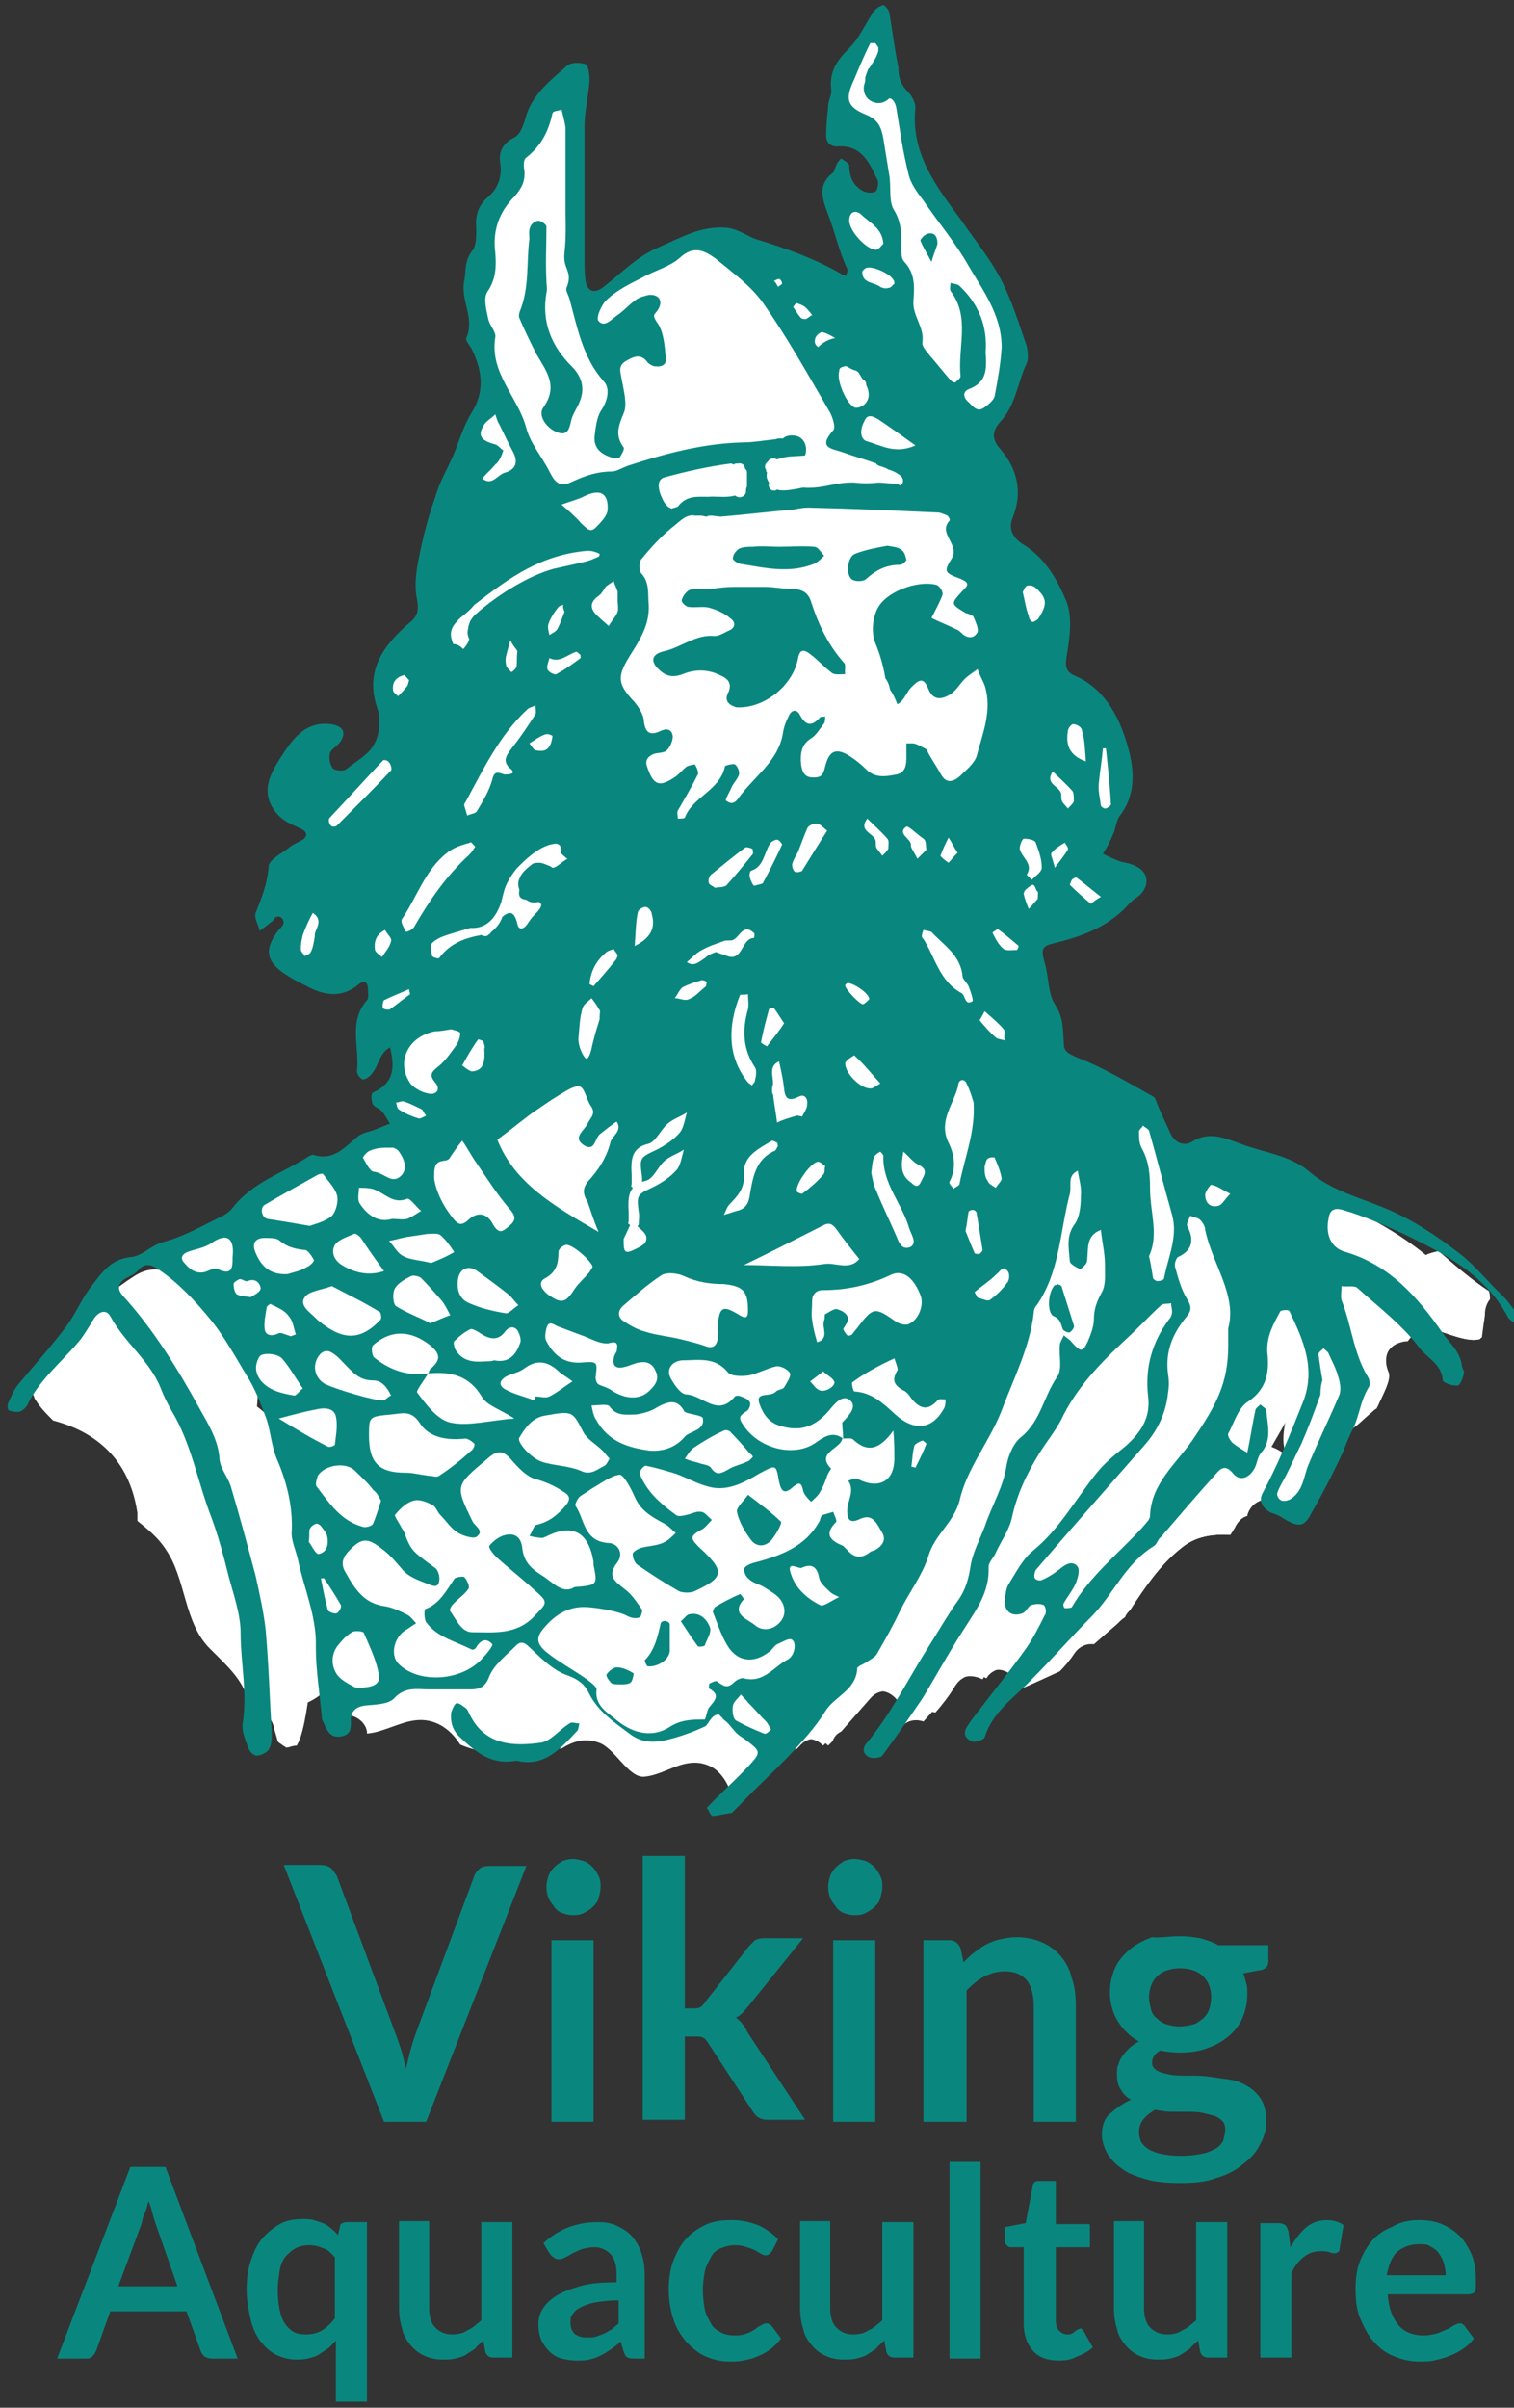
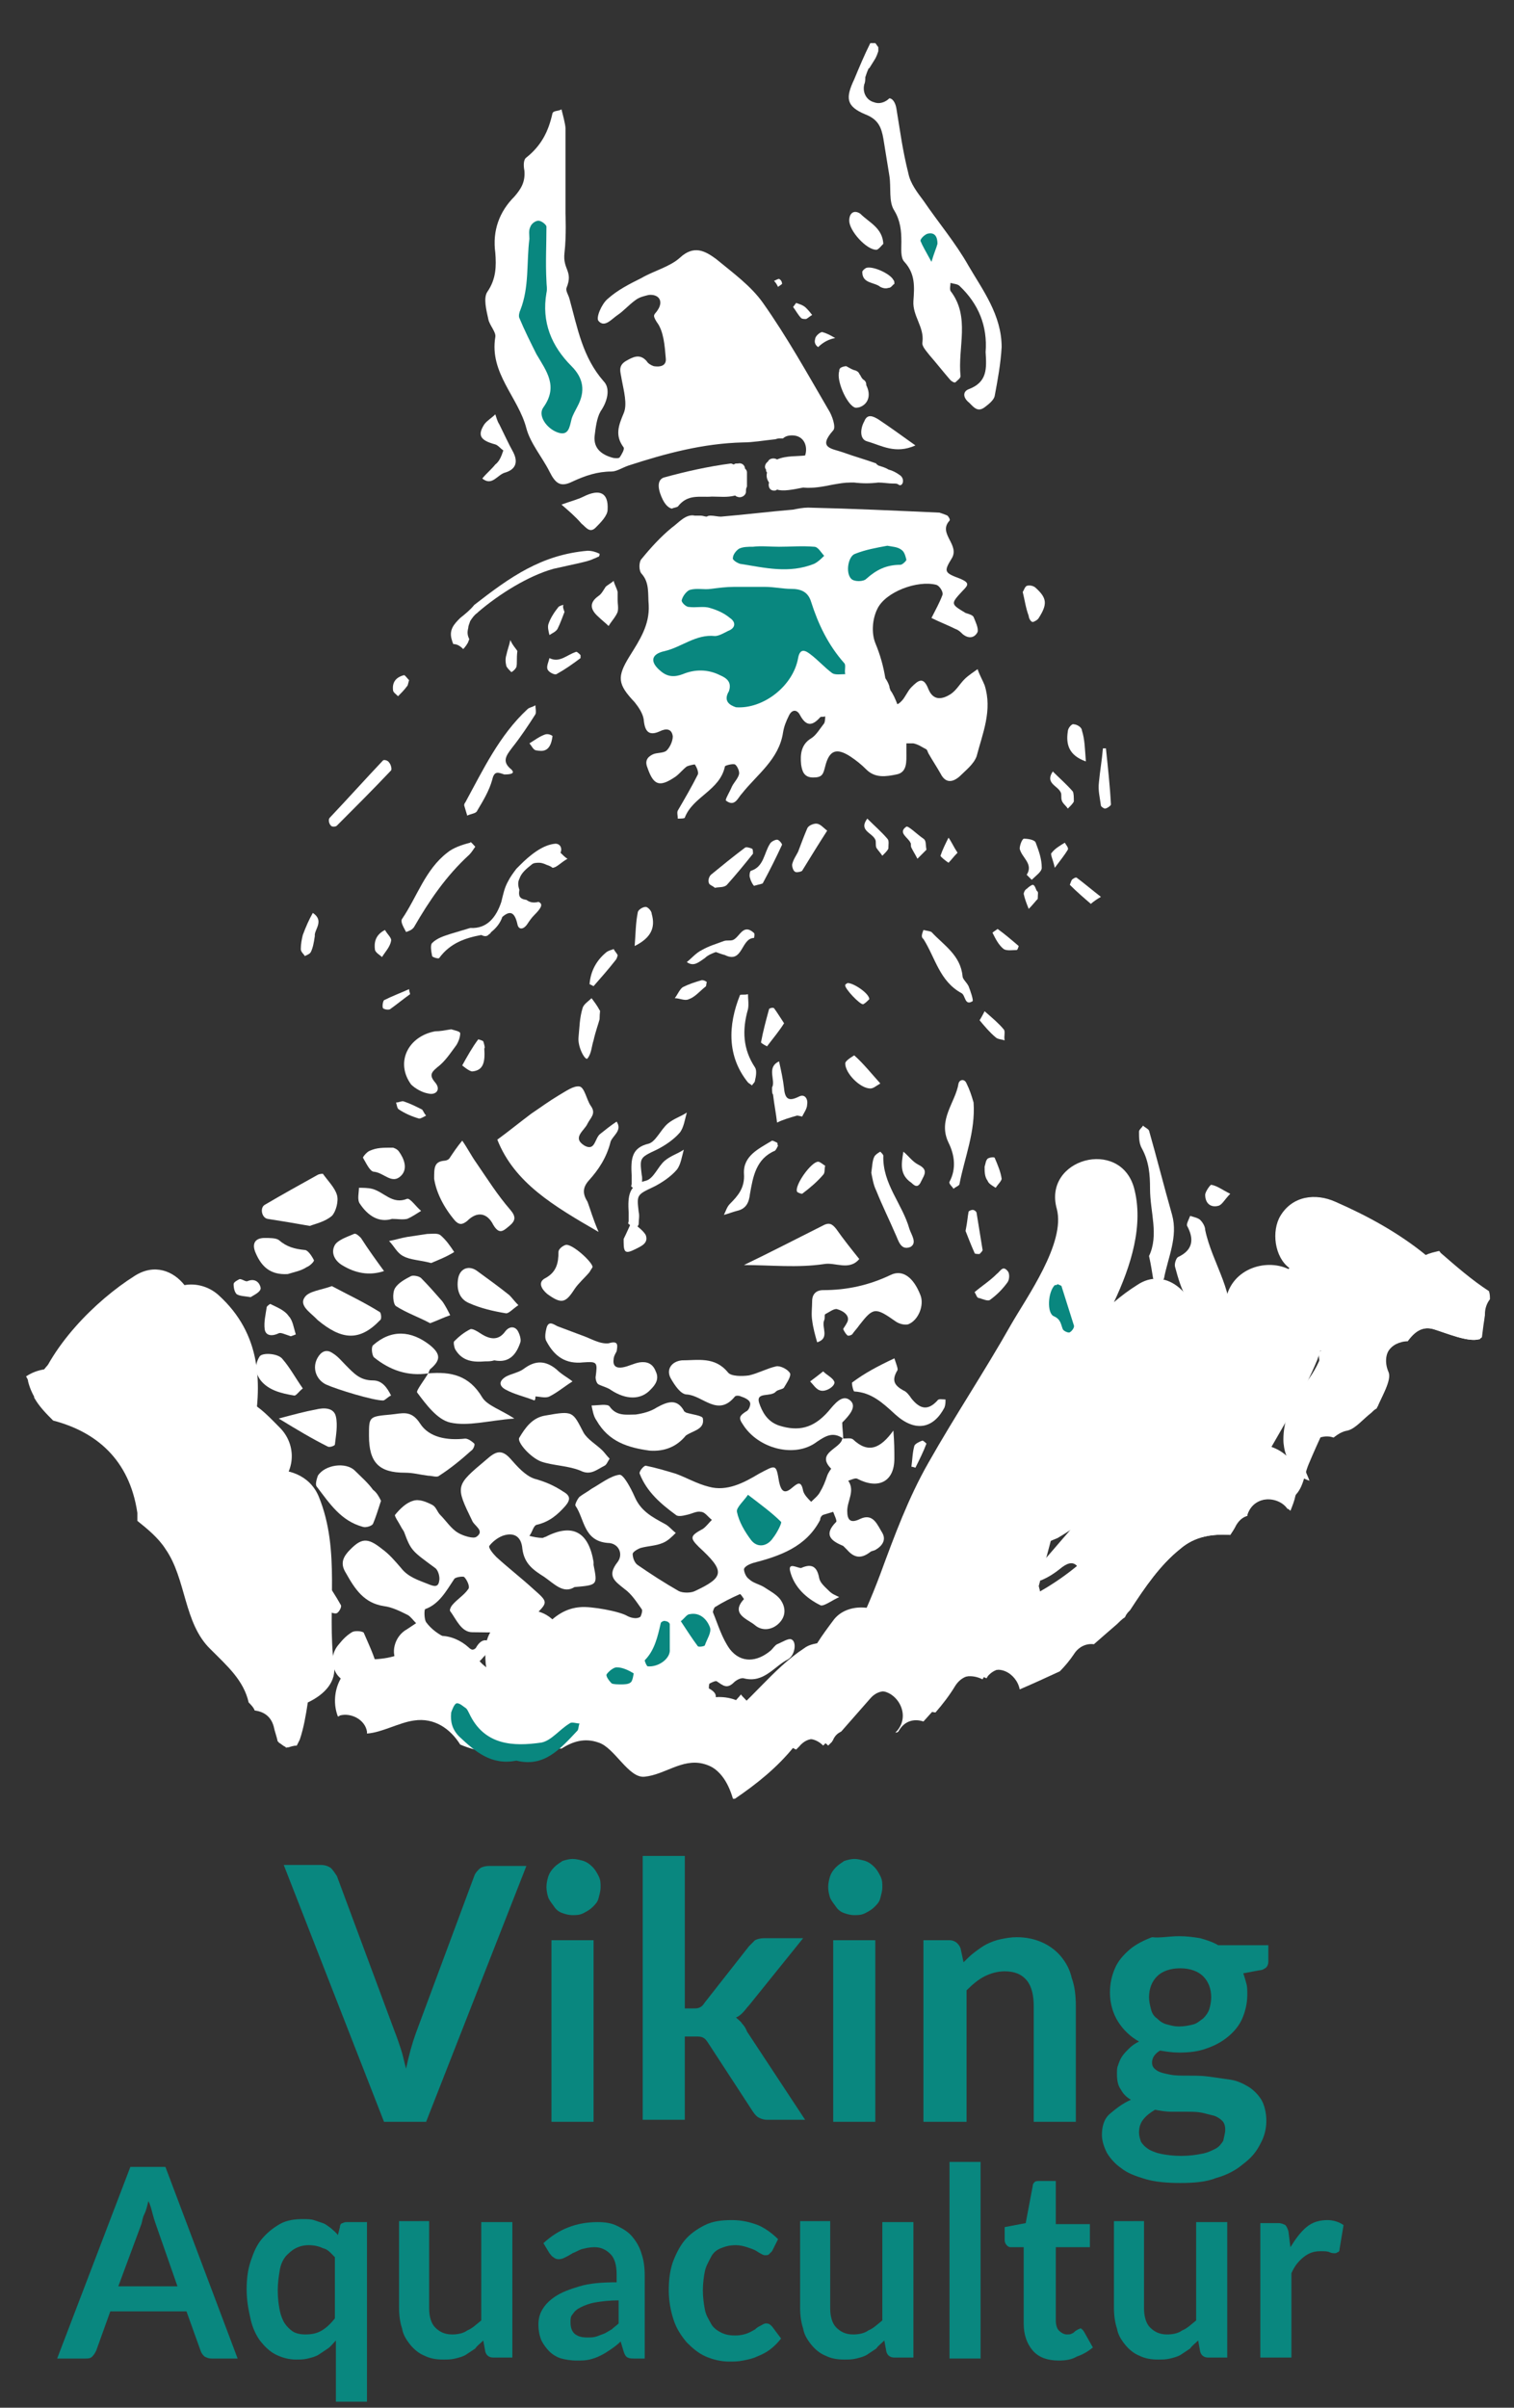
<svg xmlns="http://www.w3.org/2000/svg" version="1.1" id="Layer_1" x="0px" y="0px" width="151px" height="240px" viewBox="0 0 151 240" style="enable-background:new 0 0 151 240;" xml:space="preserve">
  <rect x="0" y="0" width="151" height="240" fill="#333333" stroke="none" />
  <style type="text/css">
	.st0{fill:#FFFFFF;}
	.st1{fill-rule:evenodd;clip-rule:evenodd;fill:#09877F;}
	.st2{fill-rule:evenodd;clip-rule:evenodd;fill:#FFFFFF;}
	.st3{fill:#09877F;}
</style>
  <g>
    <g>
      <g>
        <path class="st0" d="M33.3,165.9c-0.7-5.6,0.7-11.3-1.5-16.7c-0.9-2.2-3.2-2.9-5.1-2.6c-0.5-1.2-1-2.4-1.5-3.5     c1-5.1,0.9-10.1-3.4-14c-1-0.9-2.3-1.2-3.4-1c-1.1-1.4-3-2.2-5-0.9c-3.8,2.4-8.6,7.1-10,12.1c0.5,0.9,1.2,1.6,1.9,2.3     c4.2,1.1,7.6,3.8,8.4,9.2c0,0.3,0,0.5,0,0.8c1,0.8,2.1,1.7,2.8,2.8c2.1,3,1.8,7.4,4.5,10c1.7,1.7,3.3,3.1,3.8,5.3     c0.2,0.2,0.5,0.5,0.6,0.8c0.8,0.1,1.6,0.5,1.9,1.6c0.1,0.5,0.3,1,0.4,1.5c0,0,0.1,0,0.1,0.1c0.2,0.1,0.4,0.3,0.6,0.4     c0.1,0,0.1,0.1,0.1,0.1c0,0,0.1,0,0.1,0c0,0,0.3-0.1,0.1,0c0,0,0,0,0,0c0.3-0.1,0.6-0.2,0.9-0.2c0.1-0.2,0.2-0.4,0.3-0.6     c0.4-1.2,0.6-2.4,0.8-3.7C32.4,168.9,33.6,167.6,33.3,165.9z M11.4,142.2c-0.1-0.1-0.2-0.2-0.3-0.2c0-0.1,0.1-0.3,0.1-0.5     c0.1-0.3,0.2-0.5,0.3-0.7C11.5,141.2,11.5,141.7,11.4,142.2z" />
        <path class="st0" d="M70.2,169.4c-0.7,0.1-1.5,0.4-2.1,0.9c-2-0.2-6.8-3.2-8-3.6c-0.9-0.3-1.9-0.3-2.9-0.4     c-0.2-1.4-0.7-2.7-1.3-3.8c-1.9-3.7-7.4-1.8-7.5,2c0,0.6,0,1.2,0.1,1.7c-0.4-0.3-0.8-0.7-1-1.1c-1.1-1.7-3.6-2.8-5.5-1.4     c-1.6,1.1-2.7,1.6-4.7,1.7c-3.3,0.1-4.5,3.4-3.6,5.7c0.1,0,0.2-0.1,0.2-0.1c1.1-0.3,2.5,0.4,2.7,1.6c0,0.1,0,0.1,0,0.2     c1.5-0.1,3.2-1.1,4.7-1.3c2-0.3,3.6,0.8,4.6,2.4c1.9,0.8,4.1,1.1,6.4,0.7c0.7-0.1,1.3-0.3,1.9-0.6c0.6,0.1,1.1,0.3,1.8,0.3     c1.1-0.7,2.3-1.1,3.7-0.6c1.6,0.5,3,3.6,4.6,3.4c2-0.2,3.7-1.8,5.8-1.3c1.6,0.4,2.5,1.5,3,2.9c0.8-0.5,1.5-1.2,1.9-2.3     c0.4-1.1,0.6-2.1,0.6-3.3C75.8,169.8,72.7,168.6,70.2,169.4z" />
        <path class="st0" d="M119.4,131.6c-0.4-2.7-3.2-5.4-6-3.5c-0.8,0.5-1.6,1.1-2.3,1.7c1.7-3.6,3-7.7,2-11.4c-1.4-5-9.1-2.9-7.7,2.1     c0.9,3.4-3,8.8-4.6,11.6c-2.6,4.6-5.6,9.1-8.2,13.7c-2,3.5-3.4,7.3-4.8,11.1c-0.9,2.4-1.9,4.7-3.1,7c-0.6,1.1-2.1,3.1-2.4,3     c-4.8-1.2-6.9,5.7-2.9,7.5c0.1-0.1,0.2-0.2,0.3-0.3c0.9-1.1,2.1-0.9,2.9-0.1l0.4-0.4c0-0.1,0.1-0.1,0.1-0.2     c0.2-0.4,0.4-0.6,0.8-0.8l2.9-3.3c1.3-1.5,3.3-0.4,3.6,1.1c0.2-0.3,0.4-0.6,0.6-0.9c0.6,0.6,1.4,1.1,2.3,1.2     c0.7-0.8,1.4-1.7,2-2.7c0.8-1.2,2.1-1.2,3.1-0.7c0-0.1,0.1-0.1,0.1-0.2c0.6-0.7,1.4-0.9,2-0.6c0.3-0.2,0.5-0.5,0.7-0.8     c0.9-1.4,1.5-2.9,2.2-4.5c0.5-1,0.5-2.1,0.2-3.1c0.4-1.5,0.8-3,1.2-4.5c0.2-0.1,0.5-0.2,0.7-0.3     C112.6,149.1,120.6,140.5,119.4,131.6z" />
        <path class="st0" d="M143,132.5c1.3,0.4,3.4,1.3,4.5,1c0,0,0,0,0.1,0c0.2-0.5,0.3-1.1,0.2-1.6c0.1-0.1,0.2-0.2,0.2-0.3     c0-0.2,0-0.3,0-0.4c0-0.1,0-0.1,0-0.2c0-0.6,0.2-1.1,0.6-1.5c0,0,0,0,0,0c0-0.3,0-0.5-0.1-0.8c-1.7-1.1-3.3-2.5-4.8-3.8     c-0.1-0.1-0.1-0.2-0.2-0.2c-0.4,0.1-0.9,0.2-1.3,0.4c-2.7-2.2-5.8-3.9-9-5.3c-2-0.9-4.3-0.6-5.5,1.4c-0.9,1.5-0.6,4.1,0.9,5.2     c0,0-0.1,0.1-0.1,0.1c-2.3-1.1-5.9,0-6.3,3.4c-0.6,5.3-2.5,10.2-5.1,14.8c-0.7,0.5-1.3,1.2-1.5,2.4c0,0,0,0.1,0,0.1     c-2.2,3.5-4.8,6.7-7.4,9.7c-2.1,2.3-0.8,5.4,1.3,6.5c0.6-0.5,1.3-1.1,1.9-1.6c0.2-0.2,0.5-0.5,0.8-0.6c0.1-0.3,0.3-0.5,0.5-0.7     c1.5-2.3,3-4.5,5-6.1c1.5-1.3,3.2-1.5,5-1.4c0.2-0.3,0.4-0.6,0.6-1c0.3-0.5,0.7-0.8,1.1-0.9c0,0,0-0.1,0-0.1     c0.4-1.2,1.4-1.6,2.3-1.6c0.6-1.4,0.4-3-0.5-4.1c1.8-3.2,3.8-6.4,5.2-9.8c0.1-0.3,0.2-0.6,0.3-0.9c0.9,1,1.6,2.1,1.8,3.6     c0.2,1.5,1.5,2.5,3,2.8c0.1-0.1,0.3-0.2,0.4-0.4c0.2-0.2,0.3-0.3,0.5-0.4c0.4-1,1.4-2.6,1.1-3.4c-0.5-1.1-0.3-2.4,0.8-3     c0.4-0.2,0.8-0.3,1.2-0.3C141.2,132.6,142,132.2,143,132.5z" />
        <path class="st0" d="M14.4,139.1h-0.5c-1,0-1.9,0.5-2.6,1.2c0.7-1.8,0-3.9-1.7-4.9c-1.8-1-4-0.5-5.2,1.1     c-0.6,0.1-1.2,0.3-1.8,0.7c0.1,0.2,0.2,0.3,0.2,0.5c0.4,1.6,1.4,2.8,2.5,3.8c1.3,0.3,2.6,0.8,3.7,1.6c0.2-0.1,0.3-0.3,0.5-0.4     c0.2-0.2,0.4-0.4,0.6-0.6c-0.1,0.4-0.2,0.7-0.2,1.1c0,0.2,0,0.3,0.1,0.5c1,0.8,1.9,1.9,2.6,3.1c0.4,0.2,0.9,0.2,1.4,0.2h0.5     c2.2,0,4-1.8,4-4C18.4,141,16.6,139.1,14.4,139.1z" />
        <path class="st0" d="M27.9,142.3c-1-1-1.9-2-3.1-2.6c-1.9-1-4.3-0.5-5.5,1.4c-1.1,1.8-0.5,4.5,1.4,5.5c0.1,0.1,0.2,0.1,0.3,0.2     c0.4,0.4,0.8,0.8,1.2,1.2c1.5,1.6,4.1,1.5,5.7,0C29.5,146.4,29.5,143.9,27.9,142.3z" />
        <path class="st0" d="M143,132.5c1.3,0.4,3.4,1.3,4.5,1c0,0,0.2-0.1,0.3-0.2c0,0,0,0,0,0c0.1-0.8,0.2-1.6,0.3-2.2c0,0,0-0.1,0-0.1     c0-0.6,0.2-1.1,0.5-1.5c-0.3-0.2-0.6-0.3-1-0.4c-0.1-0.1-0.3-0.2-0.4-0.3c-0.1-0.1-0.2-0.2-0.3-0.3c0,0-0.1-0.1-0.1-0.2     c-1.2-1.8-3.5-2.6-5.5-1.4c-1,0.6-1.7,1.7-1.9,2.9c-0.5,0.6-0.7,1.4-0.8,2.2c-1.2-0.6-2.6-0.6-3.8,0.1c-0.8,0.5-1.5,1.3-1.8,2.2     c-0.7,0.3-1.2,0.8-1.5,1.5c-0.5,1.1-1.2,2-1.9,2.9c-1,1.4-1.6,3.1-1.6,4.8c0,0.5,0.1,1.1,0.3,1.6c-2-1.8-5.8-1.6-6.7,1.7     c-0.5,1.6-1.6,3-2.8,4.2c-1.5-2-5.1-2.7-6.9,0.1c-3.3,5-7.9,7.8-13.1,9.9c-1.5-0.7-3.2-0.3-4.6,0.8c-1.2,1-2.7,1.7-4.2,2.2     c0-0.9-0.4-1.8-1.1-2.6c-1.4-1.4-4.3-1.7-5.7,0c-0.6,0.8-1.2,1.6-1.7,2.4c-0.5,0.1-0.9,0.2-1.3,0.5c-3.2,2.1-5.4,5.4-8.5,7.6     c-1.3,0.9-2.1,2.3-2,3.8c0.1,0,0.2,0,0.2,0c1.8,0.4,2.7,1.9,3.2,3.6c0.1,0,0.1,0,0.2,0c2.2-1.5,4.2-3.1,5.9-5.2     c0.9-1.1,2.1-0.9,2.9-0.1l0.4-0.4c0-0.1,0.1-0.1,0.1-0.2c0.2-0.4,0.4-0.6,0.8-0.8l2.9-3.3c1.9-2.2,5,1,3.2,3.2l-0.2,0.2     c0.1,0,0.2,0,0.3-0.1c0.6-1.1,1.6-1.3,2.5-1c1-1.1,2-2.2,2.8-3.5c0.8-1.2,2.1-1.2,3.1-0.7c0-0.1,0.1-0.1,0.1-0.2     c1.3-1.6,3.3-0.4,3.6,1.2c1.4-0.6,2.7-1.2,4-1.8c0.5-0.5,1-1.1,1.4-1.7c0.5-0.8,1.3-1.1,2-1c0.8-0.7,1.6-1.4,2.3-2     c0.2-0.2,0.5-0.5,0.8-0.7c0.1-0.3,0.3-0.5,0.5-0.7c1.5-2.3,3-4.5,5-6.1c1.5-1.3,3.3-1.5,5-1.4c0.2-0.3,0.4-0.6,0.6-1     c0.3-0.5,0.7-0.8,1.1-0.9c0,0,0-0.1,0-0.1c0.6-2,3.1-1.9,4-0.6c0.1,0,0.2,0.1,0.3,0.2c0.2-0.5,0.4-1,0.5-1.5     c0.3-0.9,0.2-1.7-0.1-2.4c0.4,0.4,0.9,0.7,1.5,0.9c-0.1-0.3-0.3-0.7-0.4-1c-1-2.1,1.2-3.9,2.8-3.3c0.4-0.3,0.8-0.6,1.4-0.7     c0.8-0.2,1.5-1.1,2.4-1.8c0.2-0.2,0.3-0.3,0.5-0.4c0.4-1,1.4-2.6,1.1-3.4c-0.5-1.1-0.3-2.4,0.8-3c0.4-0.2,0.8-0.3,1.2-0.3     C141.2,132.6,142,132.2,143,132.5z" />
      </g>
-       <path class="st1" d="M149.9,129.2c-1.5-1.4-2.8-3.1-4.4-4.3c-2.2-1.7-4.6-3.3-7.2-4.4c-2.6-1.1-5.5-1.8-7.7-3.7    c-2-1.7-4.6-1.9-6.9-2.8c-1.4-0.5-3.1-1.3-4.8-0.2c-0.8,0.5-1.8,0.1-2.2-0.9c-0.4-0.9-0.9-1.9-1.3-2.9c-0.1-0.3-0.2-0.6-0.4-0.7    c-2.5-1.4-5-2.9-7.6-3.9c-0.9-0.4-1.3-0.6-1.3-1.4c-0.1-1.3,0-2.6-0.9-3.9c-0.7-1.1-0.6-2.8-1-4.1c-0.4-1.4-0.3-1.7,1-2    c2.9-0.7,5.5-1.7,7.5-4c0.3-0.3,0.6-0.5,0.9-0.7c1.1-1,1-2.4-0.4-3c-0.4-0.2-0.9-0.3-1.4-0.4c-0.6-0.2-1.2-0.5-1.8-0.8    c0.4-0.6,0.7-1.2,1-1.9c0.3-0.6,0.3-1.4,0.7-1.9c1.9-2.5,1.3-5.4,0.5-7.8c-0.8-2.4-2.2-4.9-4.9-6.1c-1-0.4-1.1-0.9-0.9-2.1    c0.3-1.8,0.6-3.9-0.1-5.5c-0.9-2.1-2.1-4.2-4.2-5.5c-1-0.6-1.6-1.5-1.1-2.7c1-2.5,0.5-4.8-1.2-6.8c-0.9-1-0.9-1.8,0-2.8    c1.5-1.6,1.7-3.9,2.6-5.8c0.2-0.5,0.1-1.2,0-1.7c-0.8-2.3-1.5-4.6-2.6-6.7c-1.1-2.1-2.6-3.9-3.9-5.8c-2.5-3.4-5.1-6.7-4.6-11.3    c0-0.5-0.4-1.2-0.7-1.5c-0.8-0.8-1-1.5-1-2.5C89.2,4.8,89,3,88.7,1.3c0-0.3-0.5-0.8-0.6-0.8c-0.4,0.1-0.8,0.4-1,0.7    c-0.8,1.2-1.4,2.6-2.4,3.6c-1.2,1.2-2,2.3-1.8,4.1c0.1,0.5-0.3,1.1-0.3,1.7c-0.1,1-0.2,1.9-0.2,2.9c0,0.7,0.4,1.1,1.1,1.1    c2.4-0.2,3.2,1.6,4,3.3c0.2,0.3,0,1.1-0.2,1.2c-0.3,0.2-1,0.1-1.3-0.1c-0.9-0.5-1.3-1.4-1.3-2.5c0-0.2-0.5-0.5-0.8-0.7    c-0.2,0.2-0.4,0.4-0.5,0.7c-0.1,0.2-0.2,0.6-0.3,0.7c-1.6,1.2-1.1,2.6-0.5,4.2c0.7,1.8,1.1,3.7,1.9,5.4c0.1,0.2-0.1,0.5-0.1,0.7    c-0.2-0.1-0.4-0.1-0.5-0.2c-2.6-1.5-5.4-2.5-8.3-3.4c-1.1-0.3-1.9-1.1-3.2-1.2c-2.5-0.2-4.5,1-6.6,1.9c-2.2,0.9-3.8,2.6-5.6,4    c-0.9,0.7-1.6,0.5-1.8-0.6c-0.1-0.7-0.1-1.4-0.1-2.1c0-4.4,0-8.9,0-13.3c0-1.5,0.4-3.1,0.5-4.6c0-0.5-0.1-1.5-0.4-1.6    c-0.6-0.2-1.5-0.2-1.9,0.2c-1.7,1.5-3.5,2.9-4.1,5.2c-0.2,0.7-0.5,1.6-1.1,1.9c-1.2,0.6-1.6,1.5-1.4,2.6c0.2,1.4-0.3,2.6-1.3,3.4    c-1,0.9-1.2,1.9-1.1,3.1c0,0.8,0,1.7-0.4,2.2c-0.8,1-0.6,2-0.8,3c-0.4,1.9,1.1,3.8,0.2,5.7c-0.1,0.2,0.3,0.7,0.5,1    c1.1,2.2,1.4,4.3,0,6.5c-0.8,1.3-1.2,2.8-1.8,4.2c-0.6,1.4-1.4,2.7-1.8,4.2c-0.7,1.9-1.2,3.9-1.6,5.9c-0.3,1.4-0.5,2.9-0.2,4.3    c0.2,1.2,0,1.7-0.9,2.4c-2.5,2.2-4.3,4.7-3.1,8.3c0.4,1.1,0.3,2.7-0.3,3.7c-0.5,1-1.8,1.7-2.8,2.5c-0.3,0.2-1.1,0.1-1.3-0.1    c-0.3-0.4-0.4-1-0.3-1.5c0.1-0.4,0.7-0.7,1-1.1c0.7-1,0.3-1.6-0.8-1.8c-2.7-0.4-4,1.6-5.1,3.3c-1.1,1.7-2.2,3.7-0.2,5.8    c0.7,0.7,1.4,0.9,2.2,1.3c0.5,0.2,0.8,0.7,0.2,1.1c-0.5,0.3-1.1,0.5-1.5,0.9c-0.7,0.5-1.8,1.1-1.9,1.7c-0.1,1.7-0.7,3.2-1.3,4.7    c-0.2,0.5,0.3,1.2,0.4,1.8c0.4-0.3,0.9-0.7,1.3-1c0.1-0.1,0.2-0.4,0.4-0.4c0.1-0.1,0.4,0,0.5,0.1c0.1,0.1,0.2,0.4,0.2,0.5    c-0.1,0.3-0.3,0.5-0.5,0.7c-1.5,1.9-1.3,3.2,0.8,4.5c0.6,0.4,1.2,0.7,1.8,1c1.8,1,3.6,1.4,5.4-0.1c0.6-0.5,0.9-0.1,0.9,0.5    c0,0.4,0.1,0.9-0.1,1.1c-1.9,2.2-0.7,4.7-1,7.1c0,0.3,0.4,0.8,0.6,0.8c0.3,0,0.7-0.3,0.9-0.6c0.7-0.8,0.7-2,1.8-2.6    c0.5,2,0.4,3.6-1.7,4.5c-0.2,0.1-0.2,0.8,0,1.2c0.2,0.3,0.7,0.4,0.9,0.7c0.3,0.3,0.5,0.8,0.8,1.2c-0.5,0.2-1,0.4-1.5,0.6    c-0.5,0.2-1.2,0.3-1.6,0.6c-1.4,1.1-2.5,2.6-4.6,1.9c-0.1,0-0.2,0.1-0.3,0.1c-2.6,1.7-5.7,2.6-7.7,5.2c-0.3,0.4-0.9,0.8-1.4,1    c-1.8,0.9-3.6,1.9-5.5,2.4c-1.2,0.3-2.1,1.4-3.2,1.5c-2.2,0.2-3.1,1.8-4.2,3.2c-0.8,1.1-1.4,2.5-2.2,3.6c-1.5,2-3.2,3.9-4.8,5.8    c-0.5,0.6-0.8,1.3-1.1,2c-0.1,0.2,0,0.7,0.1,0.7c0.3,0.1,0.8,0.2,1.1,0.1c0.3-0.1,0.7-0.5,0.8-0.8c1.2-2.4,3.3-4.1,5-6.1    c0.6-0.7,1.1-1.6,1.6-2.4c0.5-0.7,1.2-0.9,1.6-0.2c1.4,2.6,3.9,4.4,5,7.1c0.3,0.8,0.7,1.6,1.1,2.3c2,3.3,2.6,7.1,4,10.7    c0.7,1.9,1.2,3.8,1.7,5.8c0.5,1.9,1.2,3.8,1.2,5.7c0,3,0.7,6,0.2,9c-0.1,0.8,0.3,1.7,0.6,2.5c0.1,0.3,0.5,0.7,0.8,0.7    c0.4,0,1-0.3,1.2-0.6c0.3-0.5,0.3-1.1,0.3-1.7c-0.2-3.4-0.3-6.8-0.6-10.2c-0.2-1.8-0.6-3.6-1-5.4c-0.8-3-1.6-6-2.5-9    c-0.3-0.9-1-1.7-1.1-2.6c-0.1-1.9-1.1-3.5-2-5.1c-2.2-4-4.6-7.9-7.7-11.3c-0.5-0.6-0.4-1.1,0.1-1.5c0.5-0.4,1.1-0.5,1.5-1    c0.7-0.8,1.4-0.5,2.1,0c1.9,1.3,3.5,3,4.9,4.7c1.6,1.9,2.8,4.2,4.1,6.3c0.7,1.2,1.2,2.6,1.7,3.9c0.4,1.3,0.5,2.7,1,3.9    c1,2.3,1.6,4.7,1.5,7.2c-0.1,0.9,0.4,1.9,0.6,2.8c0.6,2.9,1.9,5.7,1.8,8.8c0,2.3,0.4,4.7,0.6,7c0,0.3,0.2,0.5,0.3,0.8    c0.3,0.7,0.7,1.2,1.5,1.1c1-0.1,1.1-0.7,1.1-1.4c-0.1-1.1,0.5-1.6,1.5-1.7c1-0.1,2.2-0.1,2.8-0.7c1.1-1.2,2.3-0.9,3.5-0.9    c1.4,0,2.8,0,4.1,0c0.9,0,1.5-0.2,1.9-1.3c0.5-1.2,1.7-2.1,2.7-3.1c0.4-0.4,0.8-0.3,1.2,0.1c1.2,1.1,2.4,2.4,3.9,2.9    c1.1,0.4,1.7,0.9,2.1,1.7c0.9,1.9,2.6,3,4.2,4.2c1.1,0.8,2.2,0.8,3.3,0.6c1.4-0.3,2.8-0.8,4.1-1.4c0.4-0.2,0.6-1.2,1.4-1.2    c0,0,0.3,0.3,0.3,0.3c0.4,0.5,0.3,0.2,0.8,0.8c0.6,0.7,0.6,0.8,1.4,1.3c1.7,1.3,1.8,1.3,0.4,2.8c-1.3,1.4-2.8,2.7-4.1,4.1    c0.2,0.3,0.3,0.6,0.5,0.8c0.1,0,0.2,0,0.3,0c0.6-0.1,1.1-0.2,1.7-0.3c0.3-0.3,0.6-0.6,0.9-0.9c1.6-1.7,3.3-3.2,4.9-4.9    c1.3-1.4,2.5-2.7,3.5-4.3c0.9-1.5,3.1-2.1,3.2-4.3c0-0.2,0.6-0.4,0.9-0.6c0.4-0.3,0.9-0.5,1.1-0.9c0.8-1.4,1.6-2.8,2.3-4.3    c0.9-1.8,2.2-3.5,2.8-5.4c0.6-2.1,2.5-3.3,3.1-5.5c0.7-3.2,3-5.9,4.2-9c1.2-3.2,2.8-6.3,3.2-9.7c0-0.3,0.1-0.6,0.3-0.8    c2.3-3.3,2.3-7.3,3.3-11.1c0.2-0.8-0.3-1.8,0.8-2.3c0.1,0.8,0.4,1.7,0.3,2.5c0,0.9-0.1,2.1-0.6,2.8c-0.9,1.2-0.6,2.4-0.5,3.7    c0,0.3,0.6,0.6,1,0.8c0.1,0,0.6-0.4,0.7-0.7c0.2-1.2-0.2-2.6,1.4-3.2c0.1,1.1,0.4,2.3,0.4,3.4c0,1,0.1,2.1-0.3,2.8    c-0.5,0.9-0.8,1.7-0.8,2.7c0,0.7-0.3,1.5-0.6,2.2c-0.5,1.1-0.7,1.1-1.6,0.1c-0.2-0.3-0.5-0.4-0.8-0.7c-0.1,0.3-0.4,0.7-0.4,1    c-0.1,1.1,0.3,2.4-0.3,3.2c-1.3,1.9-1.6,4.3-3.5,5.9c-0.8,0.6-1.3,1.8-1.5,2.8c-0.3,2.2-1.5,4.1-2.2,6.2c-0.5,1.3-1.2,2.6-1.4,3.9    c-0.2,1.3-0.5,2.4-1.3,3.5c-1,1.4-1.9,3-2.8,4.4c-2.1,3.3-3.8,6.8-6.3,9.8c-0.5,0.6-0.2,1.2,0.4,1.4c0.3,0.1,1.1,0,1.2-0.2    c1.4-1.9,2.7-3.8,4-5.7c1.4-2.3,2.7-4.7,4.2-7c1.2-1.9,2.5-3.6,2.4-6.1c0-0.5,0.5-0.9,0.7-1.4c0.5-1.1,1.3-2.2,1.6-3.4    c0.5-2.4,1.5-4.5,2.8-6.6c0.7-1.1,1.5-2.1,2.1-3.2c1.5-3.2,3.9-5.7,6.5-8.1c1.2-1.1,2.3-2.3,3.5-3.4c0.2-0.2,0.7-0.1,1-0.2    c0,0.3,0.1,0.6,0.1,0.8c0,0.3-0.1,0.6-0.3,0.8c-1.7,2.3-2.4,4.8-2.1,7.6c0.3,2.2-0.7,3.7-2.3,5.1c-1,0.8-2,1.6-2.8,2.6    c-2.1,2.6-3.7,5.6-6.4,7.8c-1,0.8-1.7,2.2-2.4,3.3c-0.3,0.5-0.3,1.1-0.4,1.7c0,1.1,0.8,1.6,1.8,1.2c0.3-0.1,0.5-0.6,0.8-0.8    c0.4-0.1,0.9-0.2,1.3,0c0.2,0.1,0.3,0.8,0.1,1c-0.6,1.2-1.2,2.4-2,3.5c-1.5,2.1-3.2,4.2-4.8,6.3c-0.4,0.5-0.7,0.9-1,1.4    c-0.4,0.7,0,1.2,0.6,1.4c0.3,0.1,1.1-0.2,1.2-0.4c0.8-2.6,3-4,4.7-5.8c2.1-2.1,4-4.3,6.1-6.4c2.1-2.2,3.3-5.2,6.1-6.9    c0.3-0.2,0.4-0.7,0.7-0.9c1.8-2.1,3.6-4.2,5.4-6.2c0.5-0.6,1-1.1,1.8-0.1c0.7,0.8,1.6,0.4,2.1-0.5c0.3-0.5,0.3-1.2,0.7-1.6    c1.1-1.3,0.6-2.8,0.5-4.2c0-0.2-0.4-0.4-0.6-0.6c-0.2,0.2-0.5,0.4-0.5,0.6c-0.3,1.4-0.5,2.8-0.8,4.2c-0.5-0.3-1-0.6-1.5-1    c-0.2-0.2-0.5-0.7-0.4-0.9c0.6-1.1,1-2.6,2-3.2c1.9-1.3,2.1-3,1.9-4.9c-0.1-1.6,0.6-2.8,1.3-4.1c0.1-0.1,0.8-0.2,0.9,0    c1.4,2.9,2.7,5.8,1.3,9.2c-1.2,3-2.4,6-3.9,8.8c-0.5,0.8-0.2,1.5,0.6,2c0.4,0.2,0.9,0.3,1.3,0.6c1.5,0.9,2.1,1,2.8-0.3    c1.2-2.1,2.3-4.2,3.3-6.4c0.3-0.8,0.6-1.5,1-2.3c0.6-1.3,0.7-2.7,1.5-4c0.2-0.3,0.1-0.8-0.1-1.1c-1.4-2.3-1.6-5.1-2.6-7.6    c-0.1-0.4,0-0.9,0-1.4c0.5,0.1,1.3-0.1,1.6,0.2c2.1,1.9,4.5,3.7,6.2,6c0.8,1,2.2,1.6,2.3,3.2c0,0.2,1,0.6,1.5,0.5    c0.2,0,0.5-0.7,0.6-1.2c0.1-0.2-0.2-0.5-0.2-0.8c-0.2-1.4-1.2-2.2-1.9-3.2c-2.5-3.6-5.3-6.8-9.7-8.1c-1.5-0.4-2-1.8-1.7-3.3    c0.1-0.7,0.4-1.2,1.4-0.9c2.1,0.6,4.1,1.5,6.1,2.4c4.1,2,8.1,4,10.4,8.3c0.1,0.2,0.3,0.3,0.4,0.4c0.2,0.1,0.4,0.2,0.5,0.2    c0.1-0.2,0.2-0.4,0.3-0.6C150.9,130.5,150.6,129.9,149.9,129.2z" />
      <path class="st2" d="M98.2,68.3c-0.2-0.5-0.5-1-0.7-1.6c-0.4,0.3-0.9,0.6-1.3,1c-0.5,0.5-0.8,1.1-1.4,1.5    c-0.8,0.5-1.7,0.7-2.2-0.5c-0.5-1.3-1-0.9-1.7-0.2c-0.4,0.4-0.6,1-1,1.4c-0.1,0.1-0.2,0.2-0.4,0.3c-0.2-0.5-0.4-1-0.7-1.4    c0-0.1-0.1-0.2-0.1-0.4c-0.1-0.3-0.2-0.5-0.4-0.8c-0.2-1.2-0.5-2.3-1-3.5c-0.4-1-0.3-2.4,0.2-3.4c0.8-1.7,4-2.9,5.9-2.4    c0.3,0.1,0.7,0.7,0.6,1c-0.3,0.8-0.7,1.5-1.1,2.3c0.8,0.4,1.6,0.7,2.4,1.1c0.3,0.1,0.5,0.3,0.7,0.5c0.6,0.5,1.2,0.4,1.5-0.2    c0.1-0.4-0.2-1-0.4-1.5c-0.1-0.2-0.5-0.3-0.8-0.4c-1.5-0.9-1.5-0.9-0.3-2.2c0.6-0.6,0.7-0.8-0.2-1.2c-1.6-0.6-1.7-0.7-0.9-2    c0.9-1.4-1.4-2.5-0.2-3.8c0.1-0.1-0.1-0.4-0.2-0.5c-0.2-0.1-0.5-0.2-0.8-0.3c-4.4-0.2-8.7-0.4-13.1-0.5c-0.5,0-1,0.1-1.5,0.2    c-2.4,0.2-4.8,0.5-7.2,0.7c-0.3,0-0.7-0.1-1-0.1c-0.1,0-0.3,0-0.4,0.1c-0.2,0-0.4-0.1-0.6-0.1c-0.1,0-0.2,0-0.3,0c0,0-0.1,0-0.1,0    c-0.1,0-0.1,0-0.2,0c-0.9-0.2-1.6,0.7-2.3,1.2c-1.1,0.9-2.1,2-3,3.1c-0.3,0.3-0.3,1.2,0,1.5c0.8,0.9,0.6,2,0.7,3.1    c0.1,2-0.9,3.5-1.9,5.1c-1.3,2.1-1.2,2.8,0.5,4.6c0.4,0.5,0.8,1.1,0.9,1.7c0.1,1.2,0.5,1.7,1.6,1.2c0.6-0.3,1.2-0.3,1.3,0.5    c0,0.5-0.3,1.1-0.6,1.4c-0.3,0.3-1,0.2-1.4,0.4c-0.6,0.3-0.8,0.7-0.5,1.4c0.6,1.7,1.2,1.9,2.8,0.8c0.4-0.3,0.7-0.7,1.1-1    c0.2-0.1,0.7-0.2,0.8-0.2c0.2,0.3,0.4,0.8,0.3,1c-0.6,1.2-1.3,2.4-2,3.6c-0.1,0.2,0,0.5,0,0.8c0.2,0,0.7,0,0.7-0.1    c0.8-2.1,3.5-2.7,4-5.1c0-0.1,0.8-0.3,1-0.2c0.2,0.1,0.5,0.7,0.4,1c-0.1,0.4-0.5,0.8-0.7,1.2c-0.2,0.5-0.7,1.3-0.6,1.4    c0.9,0.7,1.2-0.3,1.6-0.7c1.5-1.9,3.7-3.4,4.1-6.1c0.1-0.6,0.3-1.1,0.6-1.7c0.3-0.6,0.8-0.6,1.1,0c0.6,1.1,1.2,1.1,2,0.2    c0.1-0.1,0.3,0,0.5-0.1c0,0.2,0,0.5-0.1,0.7c-0.4,0.5-0.8,1.2-1.3,1.5c-1,0.6-1.1,1.6-1,2.6c0.1,0.7,0.3,1.3,1.2,1.3    c0.9,0,1-0.3,1.2-1.1c0.4-1.6,1.1-1.9,2.5-1c0.6,0.4,1.1,0.8,1.6,1.3c0.9,0.9,2,0.7,3,0.5c1.1-0.2,1-1.3,1-2.2c0-0.3,0-0.6,0-0.9    c0,0,0.1,0,0.1,0c0.2,0,0.4,0,0.6,0c0,0,0,0,0,0c0.5,0.1,0.9,0.4,1.3,0.6c0.1,0.1,0.1,0.2,0.2,0.4c0.4,0.7,0.8,1.3,1.2,2    c0.5,1,1.2,0.9,1.9,0.3c0.6-0.6,1.4-1.2,1.7-2C98,73.1,99,70.8,98.2,68.3z" />
      <path class="st2" d="M89.8,47.4c-0.4-0.3-0.8-0.5-1.2-0.6c-0.3-0.2-0.7-0.3-1-0.4c-0.1-0.1-0.2-0.1-0.2-0.2    c-1.1-0.4-2.2-0.7-3.3-1.1c-1.1-0.4-2.6-0.4-1-2.2c0.3-0.3-0.1-1.5-0.5-2.1c-2.1-3.6-4.1-7.2-6.5-10.6c-1.2-1.7-3-3-4.7-4.4    c-1.1-0.8-2.2-1.4-3.6-0.1c-1,0.9-2.6,1.3-3.8,2c-1.2,0.6-2.4,1.2-3.4,2.1c-0.6,0.5-1.2,1.9-0.9,2.2c0.6,0.7,1.3-0.2,1.9-0.6    c0.6-0.4,1.1-1,1.8-1.5c0.4-0.3,0.9-0.4,1.3-0.5c1-0.1,1.5,0.6,0.9,1.5c-0.3,0.5-0.6,0.4-0.1,1.2c0.7,0.9,0.8,2.4,0.9,3.6    c0.1,0.8-0.6,0.9-1.2,0.8c-0.3-0.1-0.6-0.3-0.7-0.5c-0.7-0.8-1.4-0.4-2.1,0c-0.8,0.5-0.5,1.1-0.4,1.8c0.2,1.1,0.6,2.5,0.2,3.4    c-0.5,1.2-0.9,2.2,0,3.4c0.1,0.2-0.2,0.7-0.4,1c-0.1,0.1-0.5,0.1-0.8,0c-1-0.3-1.8-0.9-1.7-2.1c0.1-0.8,0.2-1.8,0.6-2.5    c0.7-1,1-2.3,0.3-3c-2.1-2.4-2.6-5.3-3.4-8.2c-0.1-0.4-0.4-0.8-0.3-1.1c0.7-1.7-0.4-1.8-0.2-3.5c0.2-1.7,0.1-3.9,0.1-3.9h0    c0-5.8,0-6.1,0-8.5c0-0.4-0.3-1.5-0.4-1.9c-0.3,0.2-0.8,0.1-0.9,0.4c-0.4,1.8-1.1,3.2-2.6,4.4c-0.3,0.2-0.3,0.8-0.2,1.3    c0.1,1.1-0.3,1.8-1,2.6c-1.5,1.5-2.2,3.4-1.9,5.6c0.1,1.3,0.1,2.6-0.8,3.9c-0.4,0.6-0.1,1.8,0.1,2.7c0.1,0.6,0.8,1.3,0.7,1.8    c-0.6,3.6,2.3,6,3.1,9.1c0.4,1.5,1.6,2.9,2.3,4.3c0.6,1.2,1.1,1.6,2.3,1c1.3-0.6,2.5-1,3.9-1c0.5,0,1.1-0.4,1.7-0.6    c3.7-1.2,7.4-2.2,11.4-2.3c1,0,2.1-0.2,3.1-0.3c0.2,0,0.3-0.1,0.5-0.1c0.1,0,0.1,0,0.2,0c0.1,0,0.1,0,0.2,0    c0.2-0.2,0.5-0.3,0.9-0.3c1.2,0,1.6,1.1,1.3,2c-0.7,0.1-1.9,0-2.8,0.4c-0.3-0.2-0.8-0.1-0.9,0.2c-0.3,0.2-0.4,0.6-0.2,0.8    c0,0.1,0,0.2,0.1,0.3c-0.1,0.4,0,0.7,0.2,1c-0.1,0.3,0,0.8,0.5,0.8c0.1,0,0.2,0,0.3-0.1c0.6,0.2,1.6,0,2.6-0.2c1,0.1,2-0.1,3-0.3    c0.6-0.1,1.1-0.2,1.7-0.2l0.4,0c0.8,0.1,1.6,0.1,2.4,0c0.5,0,1,0.1,1.5,0.1c0,0,0.1,0,0.1,0c0.1,0,0.3,0,0.4,0.1    C90,48.6,90.3,47.8,89.8,47.4z" />
      <path class="st2" d="M84,143.4c0.4,0,0.9-0.1,1.1,0.1c1.5,1.4,2.7,0.9,4-0.9c0.1,1.2,0.1,2,0.1,2.8c0,2.3-1.6,3.1-3.7,2    c-0.2-0.1-0.6,0.1-0.9,0.2c0.7,1-0.1,2-0.1,3c0,0.9,0.3,1.3,1.3,0.8c1.3-0.6,1.7,0.6,2.2,1.4c0.4,0.7,0,1.3-0.7,1.7    c-0.2,0.1-0.4,0.1-0.5,0.2c-0.9,0.7-1.6,0.6-2.3-0.2c-0.1-0.1-0.3-0.3-0.4-0.4c-1.2-0.5-2-1.1-0.7-2.4c0.1-0.1-0.2-0.7-0.3-1    c-0.3,0.1-0.7,0.2-1,0.3c-0.2,0.1-0.3,0.3-0.3,0.5c-1.4,2.7-4,3.6-6.7,4.3c-0.3,0.1-0.8,0.3-0.9,0.6c0,0.3,0.2,0.8,0.5,1    c0.4,0.4,1,0.5,1.5,0.8c0.6,0.4,1.2,0.7,1.6,1.2c0.6,0.8,0.6,1.7-0.1,2.4c-0.7,0.7-1.7,0.8-2.4,0.2c-0.7-0.6-2.5-1.1-1.1-2.6    c0,0-0.3-0.5-0.4-0.5c-0.9,0.4-1.7,0.8-2.5,1.3c-0.1,0.1-0.2,0.4-0.2,0.5c0.5,1.2,0.9,2.6,1.7,3.7c1.1,1.4,2.7,1.3,4.1,0.1    c0.2-0.2,0.4-0.5,0.6-0.6c0.5-0.2,1.1-0.6,1.4-0.5c0.6,0.2,0.4,1.6-0.3,2c-1.4,0.7-2.4,2.4-4.4,1.9c-0.3-0.1-0.8,0.2-1,0.4    c-0.7,0.7-1.1,0.3-1.7-0.1c-0.1-0.1-0.5,0.1-0.7,0.2c-0.1,0-0.1,0.4-0.1,0.5c1.1,0.6,0.7,1.1,0.1,1.8c-0.3,0.3-0.3,0.9-0.5,1.3    l0,0c-1.3,0-2.4,0-3.6,0.8c-1.8,1.1-3.8,0.5-5.4-0.9c-0.9-0.7-2-1.4-1.8-2.9c0-0.3-0.7-0.8-1.1-1.1c-1.3-0.9-2.8-1.7-4-2.7    c-1-0.9-0.9-1.5,0-2.5c0.9-1,2-1.8,3.5-1.9c1-0.1,3.9,0.4,4.7,0.9c0.2,0.1,0.5,0.2,0.8,0.2c0.2,0,0.5-0.1,0.5-0.2    c0.1-0.2,0.2-0.6,0.1-0.7c-0.5-0.7-1-1.5-1.7-2c-1-0.8-1.8-1.3-0.7-2.7c0.6-0.8,0.1-1.9-1-1.9c-2.4-0.2-2.3-2.4-3.2-3.7    c-0.1-0.1,0.2-0.7,0.4-0.9c0.4-0.3,0.8-0.5,1.2-0.8c0.9-0.5,1.9-1.3,2.8-1.4c0.4,0,1.1,1.3,1.5,2.2c0.6,1.4,1.7,2,3,2.7    c0.4,0.2,0.7,0.6,1.1,0.9c-0.4,0.4-0.8,0.8-1.3,1c-0.7,0.3-1.5,0.3-2.2,0.5c-0.3,0.1-0.8,0.4-0.8,0.6c0,0.4,0.2,0.9,0.5,1.1    c1.3,0.9,2.7,1.8,4.1,2.6c0.4,0.2,1.2,0.2,1.6,0c3-1.4,3-2,0.4-4.4c-0.9-0.9-0.9-1.1,0.4-1.8c0.3-0.2,0.6-0.6,0.9-0.9    c-0.4-0.3-0.7-0.8-1.1-0.8c-0.4-0.1-0.9,0.2-1.4,0.3c-0.4,0.1-0.9,0.2-1.1,0c-1.5-1.1-2.9-2.3-3.6-4.1c-0.1-0.2,0.4-0.8,0.6-0.8    c1,0.2,2,0.5,3,0.8c1.1,0.4,2.1,1,3.3,1.3c1.8,0.5,3.5-0.4,5-1.3c1.7-0.9,1.7-1,2,0.8c0.2,0.9,0.5,1.3,1.3,0.6    c0.5-0.4,0.9-0.8,1.1,0.3c0.1,0.4,0.5,0.8,0.8,1.1c0.3-0.3,0.7-0.6,0.9-1c0.3-0.5,0.5-1,0.7-1.6c0.1-0.3,0.4-0.7,0.4-0.7    C81.3,144.8,83.9,144.4,84,143.4L84,143.4z" />
      <path class="st2" d="M57.3,158.2c-1.1,0.7-2-0.3-3-1c-1.1-0.7-2-1.3-2.2-2.8c-0.1-1.3-0.9-1.7-2-1.3c-0.5,0.2-1,0.6-1.3,1    c-0.1,0.2,0.4,0.8,0.7,1.1c1.2,1.1,2.5,2.1,3.7,3.2c1.6,1.4,1.4,1.3,0,2.8c-1.8,1.8-4,1.5-6.1,1.5c-1.1,0-1.6-1.3-2.2-2.1    c-0.1-0.1,0.1-0.5,0.2-0.6c0.5-0.6,1.2-1,1.6-1.6c0.2-0.2-0.1-0.9-0.4-1.2c-0.1-0.1-0.9,0-1,0.2c-0.8,1.2-1.5,2.5-2.9,3    c-0.1,0.1-0.1,1,0.1,1.3c1.1,1.5,2.9,1.9,4.5,2.7c0.1,0.1,0.4,0,0.5-0.2c0.4-0.7,1-1,1.6-0.3c0.1,0.1-0.5,0.9-0.9,1.3    c-2,2.4-6.5,2.7-8.5,0.6c-0.8-0.9-0.4-2.7,0.9-3.4c0.3-0.2,0.6-0.4,0.9-0.6c-0.3-0.3-0.5-0.6-0.8-0.8c-0.8-0.4-1.6-0.8-2.4-0.9    c-2-0.3-2.9-1.7-3.8-3.3c-0.5-0.8-0.4-1.4,0.2-2.1c1.3-1.4,1.9-1.5,3.4-0.3c0.7,0.5,1.3,1.2,1.9,1.9c0.7,0.9,1.7,1.2,2.7,1.6    c0.5,0.2,1,0.4,1.1-0.3c0.1-0.4-0.1-1.1-0.4-1.3c-2.3-1.7-2.4-1.7-3.1-3.6c-0.1-0.2-0.2-0.3-0.3-0.5c-0.2-0.4-0.7-1.1-0.6-1.2    c0.5-0.6,1.1-1.2,1.8-1.4c0.6-0.2,1.3,0.1,1.9,0.4c0.4,0.2,0.5,0.7,0.8,1c0.6,0.6,1.1,1.4,1.8,1.8c0.5,0.3,1.5,0.6,1.8,0.4    c0.9-0.6-0.2-1.1-0.4-1.6c-1.7-3.5-1.7-3.5,1.4-6.1c0.9-0.8,1.5-1.1,2.4-0.1c0.7,0.8,1.5,1.7,2.4,2c1.1,0.3,2,0.7,2.9,1.3    c0.7,0.4,0.7,0.8,0.2,1.4c-0.8,0.9-1.6,1.6-2.9,1.9c-0.3,0.1-0.4,0.7-0.7,1.1c0.4,0.1,0.9,0.2,1.3,0.2c0.1,0,0.2-0.1,0.3-0.1    c2.7-1.4,4.3-0.5,4.8,2.5c0,0.1,0,0.2,0,0.3C59.6,158,59.6,158,57.3,158.2z" />
      <path class="st2" d="M122.5,132.4c0,0.9,0,1.3,0,1.7c0,3.8-1.2,6-3.6,9.5c-1.6,2.3-4.1,4.3-4.2,7.5c0,0.4-0.5,0.8-0.8,1.2    c-2.4,2.6-5.2,4.8-7,7.9c-0.1,0.1-0.5,0.1-0.7,0.1c-0.1,0-0.2-0.4-0.1-0.5c0.4-0.7,0.9-1.3,1.2-2c0.2-0.5,0.4-1.2,0.2-1.6    c-0.5-0.7-1.2-0.3-1.8,0.2c-0.5,0.4-1.1,0.8-1.8,1.1c-0.2,0.1-0.6,0-0.7-0.2c-0.1-0.2,0-0.6,0.1-0.8c3.6-4.2,7.3-8.4,10.9-12.5    c1.3-1.5,2.1-3.2,2.3-5.2c0.1-0.6,0.1-1.2,0-1.8c-0.3-2.2,0.4-4,1.8-5.7c0.5-0.6,0.6-1,0.1-1.8c-0.6-1-0.9-2.1-1.2-3.2    c-0.1-0.3,0.1-0.9,0.3-1c1.5-0.7,1.6-1.8,0.9-3.1c-0.1-0.2,0.2-0.7,0.3-1c0.3,0.1,0.8,0.2,1,0.4c0.3,0.3,0.5,0.7,0.5,1    C120.9,126,123.4,129.1,122.5,132.4z" />
      <path class="st2" d="M96.6,26.5c-1.3-2.3-3-4.3-4.5-6.5c-0.6-0.8-1.3-1.7-1.5-2.7c-0.6-2.4-0.8-4.1-1.2-6.5c-0.1-0.6-0.4-1-0.7-1    c-0.4,0.4-1,0.6-1.5,0.4c-0.8-0.2-1.2-1-1-1.8c0.1-0.2,0.1-0.5,0.1-0.7c0.1-0.3,0.2-0.6,0.3-0.8c0,0,0-0.1,0.1-0.1    C86.9,6.5,87,6.3,87.2,6c0.2-0.3,0.3-0.6,0.4-0.9c0-0.1,0-0.3,0-0.4c-0.1-0.1-0.2-0.3-0.3-0.4c-0.2,0-0.3,0-0.5,0    c-0.6,1.2-1.1,2.4-1.6,3.6c-0.9,1.9-0.8,2.7,1.1,3.5c1.3,0.5,1.6,1.3,1.8,2.4c0.2,1.2,0.4,2.5,0.6,3.7c0.2,1.2-0.1,2.6,0.5,3.5    c0.6,1,0.7,2,0.7,3.1c0,0.7-0.1,1.6,0.3,2c1.1,1.2,1,2.5,0.9,3.9c-0.1,1.5,1.1,2.6,0.9,4.1c-0.1,0.4,0.4,0.9,0.7,1.3    c0.7,0.8,1.4,1.7,2.1,2.5c0.1,0.1,0.4,0.3,0.5,0.2c0.2-0.2,0.5-0.4,0.5-0.6c-0.3-2.9,1-5.9-1-8.5c-0.1-0.2,0-0.6,0-0.8    c0.3,0.1,0.7,0.1,0.9,0.3c1.9,1.8,2.8,4,2.6,6.6c0.1,1.6,0.2,3-1.7,3.7c-0.5,0.2-0.6,0.7-0.1,1.2c0.5,0.4,0.9,1.2,1.7,0.6    c0.4-0.3,0.9-0.7,1-1.1c0.3-1.6,0.6-3.2,0.7-4.9C99.9,31.4,98,28.9,96.6,26.5z" />
      <path class="st2" d="M59.7,122.8c-4.5-2.6-8.4-4.9-10.1-9.2c1.1-0.8,2.2-1.7,3.4-2.6c0.9-0.6,1.7-1.2,2.7-1.8    c0.7-0.4,1.5-1,2.1-0.9c0.5,0.1,0.7,1.3,1.1,1.9c0.6,0.8,0,1.2-0.3,1.8c-0.3,0.7-1.6,1.4-0.3,2.2c1.1,0.6,1-0.8,1.6-1.2    c0.5-0.4,1-0.8,1.6-1.2c0.6,0.9-0.4,1.4-0.6,2c-0.4,1.6-1.2,2.8-2.2,3.9c-0.6,0.7-0.6,1.3-0.1,2.1    C58.9,120.6,59.1,121.4,59.7,122.8z" />
      <path class="st2" d="M84.1,143.4c-1-0.7-1.7-0.3-2.6,0.3c-2.2,1.7-5.9,0.7-7.4-1.7c-0.5-0.7-0.3-0.9,0.3-1.3    c0.3-0.1,0.5-0.7,0.4-0.9c-0.1-0.3-0.6-0.5-0.9-0.6c-0.2-0.1-0.5-0.1-0.6,0c-1.7,2.1-3.2-0.1-4.8-0.2c-0.6,0-1.2-0.9-1.6-1.6    c-0.5-0.9,0.1-1.7,1.1-1.8c1.6,0,3.3-0.4,4.6,1.2c0.3,0.4,1.4,0.4,2.1,0.3c0.9-0.2,1.8-0.7,2.7-0.9c0.4-0.1,1.2,0.3,1.4,0.7    c0.1,0.3-0.3,0.9-0.6,1.4c-0.1,0.2-0.6,0.2-0.8,0.4c-0.5,0.6-2,0-1.7,1.1c0.3,0.9,0.8,1.9,2,2.3c1.9,0.6,3.4,0.3,4.9-1.4    c0.6-0.7,1.4-1.8,2.2-1.1c0.7,0.6-0.1,1.5-0.8,2.2C84,142.3,84.1,143,84.1,143.4L84.1,143.4z" />
-       <path class="st2" d="M74.6,130.6c0,0.8-0.2,0.9-1,0.4c-1.5-0.9-1.8-0.7-2,0.9c0,0.5,0.1,1,0,1.5c-0.1,0.6-0.4,1.1-1.2,0.8    c-0.8-0.3-1.7-0.5-2.5-0.7c-1.2-0.3-2.5-0.4-3.7-0.8c-0.7-0.2-1.4-0.6-2-1c-0.6-0.4-0.6-1-0.1-1.5c1.3-1.1,2.5-2.2,3.9-3.1    c0.5-0.3,1.6-0.2,2.2,0.1c1.3,0.6,2.6,0.8,4,0.8C74.1,128.2,74.6,128.7,74.6,130.6z" />
      <path class="st2" d="M36.8,143.1c0-1.9,0-1.9,2.2-2.1c1.1-0.1,2-0.5,2.9,0.9c0.9,1.4,2.7,1.7,4.5,1.5c0.3,0,0.7,0.3,0.9,0.5    c0.1,0.1-0.1,0.6-0.3,0.7c-1,0.9-2.1,1.8-3.2,2.5c-0.2,0.2-0.7,0-1.1,0c-0.8-0.1-1.5-0.3-2.3-0.3    C37.8,146.8,36.8,145.8,36.8,143.1z" />
      <path class="st2" d="M84.5,131.8c0.3-0.6-0.3-1.1-1-1.3c-0.3-0.1-0.8,0.3-1.2,0.5c-0.1,0.1,0,0.4-0.1,0.6    c-0.3,0.7,0.6,1.8-0.7,2.2c-0.2-0.7-0.4-1.4-0.5-2.2c-0.1-0.6,0-1.3,0-1.9c0-0.7,0.4-1.1,1.1-1.1c2.4,0,4.6-0.5,6.7-1.5    c1.2-0.6,2.3,0.2,3,2c0.4,1-0.2,2.5-1.2,2.9c-0.3,0.1-0.9,0-1.3-0.3c-2-1.4-2.2-1.4-3.6,0.4c-0.2,0.3-0.5,0.6-0.7,0.9    c-0.1,0.1-0.4,0.2-0.5,0.1c-0.2-0.2-0.3-0.4-0.4-0.6C84.1,132.4,84.3,132.2,84.5,131.8z" />
      <path class="st2" d="M43.3,117.5c0-1.1,0-1.7,1-1.8c0.2,0,0.4-0.1,0.5-0.2c0.4-0.6,0.8-1.2,1.3-1.8c0.5,0.7,0.9,1.5,1.4,2.2    c1.1,1.6,2.1,3.2,3.4,4.7c0.6,0.7,0.5,1.1-0.1,1.6c-0.6,0.5-1,0.9-1.6-0.1c-0.6-1.2-1.6-1.4-2.6-0.4c-0.5,0.4-0.8,0.4-1.2,0    C44.2,120.3,43.5,118.8,43.3,117.5z" />
      <path class="st2" d="M60.8,145.4c-0.2,0.3-0.3,0.6-0.5,0.7c-0.8,0.4-1.4,1-2.4,0.5c-1.2-0.5-2.7-0.5-3.9-0.9    c-1.1-0.4-2.5-2-2.2-2.4c0.6-1,1.3-2,2.6-2.2c2.8-0.5,2.7-0.4,3.8,1.7c0.4,0.7,1.3,1.2,1.9,1.8C60.3,144.8,60.5,145.1,60.8,145.4z    " />
      <path class="st2" d="M64.8,144.6c-2.2-0.3-4.1-0.9-5.3-3c-0.3-0.4-0.4-1-0.5-1.5c0.6,0,1.6-0.2,1.8,0.1c0.7,1,1.7,0.8,2.6,0.8    c0.7-0.1,1.5-0.3,2.1-0.7c1.1-0.6,2-0.9,2.7,0.3c0,0.1,0.1,0.1,0.2,0.2c0.6,0.2,1.7,0.3,1.7,0.6c0.2,1.1-1,1.2-1.7,1.7    C67.5,144.2,66.3,144.7,64.8,144.6z" />
      <path class="st2" d="M61.5,134.7c-0.1,0.2-0.3,0.5-0.3,0.8c-0.1,0.7,0.3,0.9,0.9,0.8c0.6-0.1,1.1-0.4,1.7-0.5    c0.7-0.1,1.3,0.1,1.6,0.9c0.4,0.8-0.1,1.4-0.5,1.8c-1,1.1-2.5,1-3.9,0.1c-0.4-0.3-0.9-0.4-1.3-0.6c-0.2-0.1-0.3-0.5-0.3-0.7    c0.2-1.5,0.2-1.6-1.2-1.5c-1.8,0.2-2.9-0.6-3.7-2.1c-0.2-0.3-0.1-0.9,0-1.3c0.2-0.8,0.7-0.4,1.1-0.2c0.8,0.3,1.6,0.6,2.4,0.9    c0.9,0.3,1.8,0.9,2.7,0.8C61.7,133.6,61.6,134.1,61.5,134.7z" />
      <path class="st2" d="M42.7,136.9c2.3-0.2,4.1,0.2,5.4,2.4c0.5,0.8,1.8,1.2,3.2,2.1c-2.6,0.2-4.6,0.8-6.4,0.4    c-1.3-0.3-2.4-1.8-3.3-3C41.5,138.6,42.3,137.6,42.7,136.9L42.7,136.9z" />
      <path class="st2" d="M74.5,48.5c0-0.1,0-0.3,0-0.4c0-0.3,0-0.6,0-1c0-0.2-0.1-0.3-0.2-0.4c0-0.3-0.3-0.6-0.7-0.5c0,0-0.1,0-0.1,0    c-0.1,0-0.2,0-0.3,0.1c-0.1,0-0.2-0.1-0.3-0.1c-2.3,0.3-4.5,0.8-6.7,1.4c-0.8,0.3-0.5,1.4-0.1,2.2c0.2,0.4,0.5,0.8,0.9,0.9    c0.2-0.1,0.4-0.1,0.6-0.2c0,0,0,0,0,0c1-1.3,2.2-0.9,3.4-1c0.8,0,1.5,0.1,2.3-0.1c0.1,0,0.1,0.1,0.2,0.1c0.4,0.2,0.9-0.1,0.9-0.5    C74.4,48.8,74.4,48.7,74.5,48.5C74.4,48.5,74.5,48.5,74.5,48.5z" />
      <path class="st2" d="M131.9,137.6c-0.2-1.1-0.3-1.9-0.4-2.6c0-0.2,0.3-0.4,0.5-0.6c0.2,0.2,0.4,0.3,0.5,0.5    c0.3,0.7,0.7,1.4,0.9,2.1c0.2,0.6,0.4,1.4,0.2,2c-1,2.4-2.1,4.6-3.1,7c-0.5,1.2-0.5,2.7-1.9,3.5c-0.3,0.1-0.7,0.2-0.9,0    c-0.2-0.1-0.4-0.5-0.3-0.7c0.2-0.6,0.6-1.2,0.9-1.8c0.5-1,1-2.1,1.5-3.1c0.7-1.6,1.3-3.2,1.9-4.9    C131.7,138.3,131.8,137.8,131.9,137.6z" />
      <path class="st2" d="M74.2,126.1c2.7-1.3,5.2-2.6,7.8-3.9c0.7-0.4,1-0.2,1.4,0.3c0.7,1,1.5,2,2.3,3c-1,1.2-2.4,0.3-3.5,0.5    C79.5,126.4,76.9,126.1,74.2,126.1z" />
      <path class="st2" d="M38,149.6c-0.3,0.9-0.5,1.6-0.8,2.3c-0.1,0.2-0.7,0.4-1,0.3c-2.2-0.6-3.3-2.3-4.6-4c-0.2-0.2,0-0.8,0.1-1.1    c0.7-1.1,2.8-1.4,3.7-0.5c0.6,0.6,1.3,1.2,1.8,1.9C37.6,148.8,37.8,149.2,38,149.6z" />
      <path class="st2" d="M30.9,122.2c-1.7-0.3-2.9-0.5-4.2-0.7c-0.6-0.1-0.8-1.1-0.3-1.4c1.7-1,3.5-2,5.3-3c0.2-0.1,0.5-0.1,0.5-0.1    c0.5,0.7,1.2,1.4,1.4,2.1c0.2,0.6-0.1,1.7-0.5,2.1C32.4,121.8,31.4,122,30.9,122.2z" />
      <path class="st2" d="M114.6,125.2c1-2.1,0.1-4.4,0.1-6.7c0-1.4-0.1-2.7-0.8-4c-0.3-0.5-0.3-1.1-0.3-1.7c0-0.2,0.3-0.4,0.4-0.6    c0.2,0.2,0.5,0.3,0.6,0.5c0.8,2.8,1.5,5.6,2.3,8.4c0.6,2.2-0.4,4.2-0.8,6.3c0,0.2-0.4,0.3-0.7,0.3c-0.1,0-0.4-0.2-0.4-0.3    C114.9,126.8,114.8,126.1,114.6,125.2z" />
      <path class="st2" d="M33.1,128.2c1.5,0.8,3.2,1.6,4.8,2.6c0.1,0.1,0.2,0.7,0,0.8c-2.1,2.2-3.9,1.9-6.2,0c-0.1-0.1-0.1-0.1-0.2-0.2    c-0.6-0.6-1.7-1.3-1.1-2.1C30.8,128.7,32,128.6,33.1,128.2z" />
      <path class="st2" d="M89.2,135.4c0.2,0.6,0.4,1.1,0.3,1.2c-0.6,1-0.3,1.5,0.6,2c0.3,0.1,0.6,0.5,0.8,0.8c0.8,1,1.6,1.3,2.6,0.2    c0.1-0.2,0.5-0.1,0.8-0.1c0,0.3,0,0.5-0.1,0.8c-1.1,2.1-2.9,2.5-4.9,0.7c-1.3-1.2-2.4-2.2-4.1-2.3c-0.1,0-0.3-0.9-0.2-0.9    C86.2,136.9,87.5,136.2,89.2,135.4z" />
      <path class="st2" d="M45,102.6c0.3,0.1,0.9,0.2,0.9,0.4c0,0.4-0.2,0.9-0.4,1.2c-0.6,0.8-1.1,1.6-1.9,2.2c-0.6,0.5-0.8,0.8-0.2,1.5    c0.6,0.7,0.1,1.3-0.7,1.1c-0.6-0.1-1.3-0.5-1.7-0.9c-1.6-2.2-0.3-4.8,2.4-5.3C43.9,102.8,44.4,102.7,45,102.6z" />
      <path class="st2" d="M35.4,168.2c-0.3-0.2-1.3-0.6-1.8-1.3c-0.6-0.9-0.6-2.1,0.2-3c0.4-0.5,0.8-0.9,1.3-1.2    c0.3-0.2,1.2-0.1,1.2,0.1c0.6,1.4,1.3,2.8,1.5,4.3C37.9,168,36.9,168.3,35.4,168.2z" />
      <path class="st2" d="M42.7,136.9c-2,0.3-3.8-0.3-5.4-1.6c-0.2-0.2-0.3-1-0.1-1.2c1.8-1.6,3.8-1.5,5.7,0c1.1,0.9,1,1.5,0.1,2.3    C42.8,136.5,42.8,136.8,42.7,136.9L42.7,136.9z" />
      <path class="st2" d="M97.1,109.9c0.2,2.9-0.9,5.5-1.4,8.1c0,0.2-0.4,0.3-0.6,0.5c-0.1-0.2-0.5-0.5-0.4-0.7    c0.7-1.3,0.5-2.7-0.1-3.9c-1.1-2.3,0.7-4,1-5.9c0.1-0.4,0.6-0.5,0.8,0C96.7,108.6,96.9,109.2,97.1,109.9z" />
      <path class="st2" d="M47.4,84.4c-0.2,0.3-0.4,0.6-0.6,0.8c-2.3,2.1-4,4.6-5.5,7.2c-0.2,0.3-0.5,0.4-0.8,0.5    c-0.2-0.4-0.6-1-0.4-1.3c1.5-2.2,2.3-4.9,4.5-6.6c0.6-0.5,1.5-0.8,2.3-1C46.9,83.8,47.2,84.2,47.4,84.4z" />
      <path class="st2" d="M53.3,139.6c-1-0.4-2-0.6-2.9-1.1c-0.7-0.4-0.6-0.9,0.1-1.3c0.6-0.3,1.3-0.4,1.8-0.8c1.1-0.8,2.1-0.8,3.2,0.1    c0.5,0.5,1.1,0.8,1.6,1.2c-0.8,0.5-1.5,1.1-2.3,1.5c-0.4,0.2-1,0-1.4,0C53.4,139.4,53.4,139.5,53.3,139.6z" />
      <path class="st2" d="M50.3,77.2c-0.6-0.2-1-0.4-1.2,0.5c-0.3,1.1-0.9,2.1-1.5,3.1c-0.1,0.3-0.6,0.3-1,0.5c-0.1-0.3-0.2-0.7-0.3-1    c0-0.1,0-0.2,0.1-0.3c1.8-3.3,3.4-6.7,6.2-9.3c0.2-0.2,0.5-0.2,0.8-0.4c0,0.3,0.1,0.7,0,0.9c-0.7,1.1-1.5,2.3-2.3,3.3    c-0.6,0.8-1.1,1.4-0.1,2.2C51.3,77,51.2,77.2,50.3,77.2z" />
      <path class="st2" d="M39,139.1c-0.4,0.2-0.6,0.5-0.8,0.5c-1,0-4.6-1.1-5.7-1.6c-1-0.5-1.4-1.7-0.8-2.7c0.3-0.5,0.8-0.9,1.5-0.4    c0.5,0.3,0.9,0.8,1.3,1.2c0.8,0.8,1.4,1.5,2.7,1.5C38.1,137.6,38.6,138.3,39,139.1z" />
      <path class="st2" d="M42.9,131.9c-1.1-0.6-2.3-1-3.4-1.7c-0.3-0.2-0.4-1.3-0.1-1.8c0.3-0.5,1-0.9,1.6-1.2c0.2-0.1,0.8,0,1,0.2    c0.7,0.7,1.4,1.5,2.1,2.3c0.3,0.4,0.6,1,0.8,1.4C44.3,131.3,43.7,131.6,42.9,131.9z" />
      <path class="st2" d="M48.4,135.7c-1.2,0.1-2.3,0-3-1.2c-0.1-0.2-0.2-0.7-0.1-0.8c0.5-0.5,1-0.9,1.6-1.2c0.2-0.1,0.7,0.2,1,0.4    c0.9,0.6,1.8,0.8,2.5-0.2c0.4-0.5,0.9-0.5,1.2-0.1c0.2,0.3,0.4,0.9,0.3,1.2c-0.4,1.2-1.1,2.1-2.6,1.8    C49,135.7,48.7,135.7,48.4,135.7z" />
      <path class="st2" d="M59.1,126.3c-0.1,0.2-0.2,0.3-0.3,0.5c-0.5,0.6-1.1,1.1-1.5,1.7c-0.9,1.4-1.3,1.5-2.7,0.5    c-0.6-0.5-1-1.2-0.2-1.6c1.1-0.6,1.3-1.5,1.3-2.6c0-0.3,0.4-0.6,0.7-0.7C57,123.9,59.1,125.8,59.1,126.3z" />
-       <path class="st2" d="M75.1,145.2c-0.2,0.2-0.3,0.4-0.6,0.5c-0.6,0.3-1.3,0.4-1.9,0.8c-0.6,0.3-1.1,0.7-1.7-0.2    c-0.2-0.3-0.8-0.3-1.3-0.5c-0.4-0.1-0.8-0.2-1.3-0.4c0.3-0.4,0.5-0.8,0.9-1.1c0.9-0.6,1.9-1.2,3-1.7c0.2-0.1,0.6,0,0.7,0.2    c0.7,0.7,1.3,1.4,1.9,2.1C75,145,75,145.1,75.1,145.2z" />
      <path class="st2" d="M51.7,130.1c-0.6,0.4-1,0.9-1.3,0.8c-1.2-0.2-2.5-0.5-3.6-1c-1-0.4-1.3-1.4-1.1-2.5c0.2-1,1.1-1.3,1.9-0.7    c1.1,0.8,2.2,1.6,3.2,2.4C51.1,129.4,51.3,129.7,51.7,130.1z" />
      <path class="st2" d="M28.7,127c-1.7,0.1-2.6-0.7-3.2-2.1c-0.4-0.9-0.1-1.5,0.9-1.5c0.5,0,1.1,0,1.4,0.2c0.8,0.7,1.6,0.9,2.6,1    c0.3,0,0.7,0.6,0.9,1c0.1,0.1-0.4,0.6-0.7,0.7C30,126.7,29.3,126.8,28.7,127z" />
      <path class="st2" d="M86.9,116.9c0.1-0.7,0.1-1.2,0.3-1.6c0.1-0.2,0.4-0.4,0.6-0.5c0.1,0.1,0.3,0.3,0.3,0.4    c-0.1,2.8,1.9,4.8,2.6,7.3c0.2,0.6,0.8,1.4,0.1,1.8c-1,0.4-1.2-0.7-1.5-1.3c-0.6-1.4-1.3-2.8-1.9-4.3    C87.1,118.1,87,117.4,86.9,116.9z" />
      <path class="st2" d="M27.8,141.4c1.5-0.4,2.6-0.7,3.7-0.9c0.8-0.2,1.8-0.2,2,0.7c0.2,0.9,0,1.9-0.1,2.8c0,0.1-0.5,0.3-0.7,0.2    C31.1,143.4,29.6,142.5,27.8,141.4z" />
      <path class="st2" d="M39.1,121.5c-1.3,0.4-2.4-0.3-3.2-1.5c-0.3-0.4-0.1-1.1-0.1-1.6c0.4,0,0.9,0,1.3,0.1c1.2,0.3,2,1.6,3.5,1    c0.3-0.1,0.9,0.8,1.4,1.2c-0.5,0.3-0.9,0.6-1.4,0.8C40.1,121.6,39.7,121.5,39.1,121.5z" />
      <path class="st2" d="M43,125.9c-1.1-0.3-2.1-0.3-2.8-0.7c-0.6-0.3-0.9-1-1.4-1.5c0.6-0.1,1.2-0.3,1.8-0.4c0.7-0.1,1.3-0.2,2-0.3    c0.4,0,1-0.1,1.3,0.1c0.6,0.5,1,1.1,1.4,1.7C44.5,125.3,43.7,125.6,43,125.9z" />
      <path class="st2" d="M92.1,92.7c0.4,0.1,0.6,0.1,0.8,0.2c1.2,1.3,2.9,2.3,3.1,4.4c0,0.3,0.4,0.6,0.6,1c0.2,0.5,0.5,1.4,0.4,1.5    c-0.8,0.5-0.7-0.6-1.1-0.8c-2.2-1.2-2.6-3.5-3.8-5.4C91.8,93.4,92,93,92.1,92.7z" />
      <path class="st2" d="M30.2,138.4c-0.4,0.3-0.7,0.8-0.9,0.7c-1.2-0.2-2.5-0.5-3.3-1.5c-0.6-0.8-0.6-1.6-0.1-2.4    c0.3-0.4,1.9-0.3,2.3,0.3C28.9,136.3,29.5,137.4,30.2,138.4z" />
      <path class="st2" d="M38.3,126.7c-1.5,0.5-2.9,0.2-4.2-0.6c-0.8-0.5-1.1-1.3-0.7-2c0.3-0.5,1.2-0.8,1.9-1.1    c0.2-0.1,0.5,0.2,0.7,0.4C36.7,124.5,37.5,125.6,38.3,126.7z" />
-       <path class="st2" d="M23.2,125.3c0,1,0,1.9-1.5,1.2c-0.3-0.2-0.9,0.2-1.3,0.3c-0.9,0.2-1.5-0.3-2-0.9c-0.5-0.5-0.2-0.9,0.3-1.1    c0.8-0.3,1.7-0.4,2.4-0.9C22.7,122.8,23.4,123.5,23.2,125.3z" />
      <path class="st2" d="M50.2,44.9c-0.3-0.2-0.5-0.5-0.8-0.6c-1.5-0.4-1.8-0.9-1.1-2c0.3-0.4,0.7-0.6,1.1-1c0.1,0.3,0.2,0.7,0.4,1    c0.5,1,0.9,1.9,1.4,2.8c0.5,1,0.2,1.7-0.8,2c-0.8,0.2-1.3,1.4-2.3,0.6c0.4-0.5,0.9-0.9,1.3-1.4C49.8,46,50,45.5,50.2,44.9z" />
      <path class="st2" d="M77,108.4c0.4-0.7-0.6-2,0.7-2.6c0.2,0.9,0.4,1.8,0.5,2.7c0.1,1.1,0.5,1.3,1.5,0.8c0.6-0.3,0.9,0.3,0.8,0.8    c0,0.4-0.3,0.8-0.5,1.2c0,0-0.4-0.1-0.5-0.1c-0.7,0.2-1.4,0.4-2,0.7c-0.1-0.9-0.3-1.9-0.4-2.8C77,109,77,108.8,77,108.4z" />
      <path class="st2" d="M74.6,99.1c0,0.5,0.1,1,0,1.5c-0.6,2.1-0.5,4,0.7,5.8c0.2,0.3,0.1,0.9,0,1.3c0,0.2-0.2,0.3-0.3,0.5    c-0.1-0.1-0.3-0.2-0.4-0.3c-2.1-2.6-2-5.7-0.8-8.7C73.8,99.1,74.3,99.2,74.6,99.1L74.6,99.1z" />
      <path class="st2" d="M62.7,120.9c-0.1-1.7,0-2.8,1.7-3.2c0.8-0.2,1.2-1.4,1.9-2c0.6-0.5,1.3-0.7,1.9-1.1c-0.2,0.7-0.3,1.5-0.7,2    c-0.6,0.7-1.5,1.3-2.3,1.7c-1.7,0.8-1.7,0.8-1.5,2.5c0.1,0.4,0,0.8,0,1.2c0,0.2-0.3,0.4-0.3,0.4c-0.2-0.1-0.5-0.2-0.7-0.4    c-0.1,0,0-0.2,0-0.3C62.7,121.3,62.7,120.9,62.7,120.9z" />
      <path class="st2" d="M63,117.2c-0.1-1.7,0-2.8,1.7-3.2c0.7-0.2,1.2-1.4,1.9-2c0.6-0.5,1.3-0.7,1.9-1.1c-0.2,0.7-0.3,1.5-0.7,2    c-0.6,0.7-1.5,1.3-2.3,1.7c-1.7,0.8-1.7,0.8-1.5,2.5c0.1,0.4,0,0.8,0,1.2c0,0.2-0.3,0.4-0.3,0.4c-0.2-0.1-0.5-0.2-0.7-0.4    c-0.1,0,0-0.2,0-0.3C63,117.6,63,117.2,63,117.2z" />
      <path class="st2" d="M56,50.3c0.8-0.3,1.6-0.5,2.2-0.8c1.6-0.8,2.5-0.4,2.4,1.3c0,0.6-0.7,1.3-1.2,1.8c-0.6,0.6-1-0.1-1.4-0.4    C57.4,51.5,56.7,50.9,56,50.3z" />
      <path class="st2" d="M79.9,156.3c1.1-0.5,1.6-0.1,1.8,1c0.1,0.5,0.6,0.9,1,1.3c0.3,0.3,0.6,0.4,1,0.6c-0.7,0.3-1.6,1-1.9,0.8    c-1.4-0.7-2.6-1.8-3-3.4C78.6,155.7,79.5,156.3,79.9,156.3z" />
      <path class="st2" d="M39.2,114.4c0,0,0.4,0.1,0.6,0.4c0.5,0.7,0.9,1.7,0.2,2.4c-0.9,0.9-1.7-0.3-2.7-0.4c-0.4,0-0.8-0.9-1.1-1.4    c0-0.1,0.4-0.6,0.7-0.7C37.6,114.4,38.1,114.4,39.2,114.4z" />
      <path class="st2" d="M77.6,114.2c-0.1,0.2-0.2,0.4-0.3,0.5c-1.9,0.8-2.2,2.6-2.5,4.3c-0.1,0.9-0.4,1.5-1.3,1.7    c-0.4,0.1-0.9,0.3-1.3,0.4c0.2-0.4,0.3-0.8,0.6-1.1c0.8-0.8,1.5-1.6,1.4-3c-0.1-1.8,1.5-2.5,2.8-3.3c0.1,0,0.3,0.1,0.5,0.2    C77.6,114,77.5,114.1,77.6,114.2z" />
      <path class="st2" d="M33.3,82.4c-0.1,0-0.2,0-0.3-0.1c-0.1-0.1-0.2-0.3-0.2-0.5c0-0.1,0-0.2,0.1-0.3c1.8-1.9,3.5-3.8,5.3-5.7    c0.1-0.1,0.5,0,0.6,0.2c0.2,0.2,0.3,0.7,0.2,0.8c-1.8,1.9-3.6,3.7-5.4,5.5C33.5,82.4,33.3,82.4,33.3,82.4z" />
      <path class="st2" d="M59.8,101.6c-0.1,0.4-0.4,1.2-0.6,2.1c-0.2,0.6-0.2,1.3-0.6,1.8c-0.2,0.3-1-1.1-0.9-2.1    c0.1-1,0.1-1.9,0.4-2.9c0.1-0.4,0.6-0.7,0.9-1c0.3,0.4,0.6,0.8,0.8,1.2C59.9,100.7,59.8,100.9,59.8,101.6z" />
      <path class="st2" d="M29,133.2c-0.6-0.2-1-0.4-1.2-0.3c-0.6,0.3-1.3,0.3-1.4-0.4c-0.1-0.7,0.1-1.5,0.2-2.2c0-0.1,0.4-0.4,0.4-0.3    c0.6,0.3,1.4,0.6,1.8,1.2c0.4,0.4,0.5,1.2,0.7,1.8C29.6,133,29,133.2,29,133.2z" />
      <path class="st2" d="M61.6,59.8c0,0.4,0.1,0.8,0,1.2c-0.2,0.5-0.6,0.9-0.9,1.4c-0.3-0.3-0.7-0.6-1-0.9c-0.8-0.7-1-1.4,0-2.1    c0.3-0.2,0.5-0.6,0.7-0.9c0.2-0.2,0.6-0.4,0.8-0.6c0.1,0.4,0.3,0.7,0.4,1.1C61.6,59.2,61.6,59.5,61.6,59.8    C61.6,59.8,61.6,59.8,61.6,59.8z" />
      <path class="st2" d="M76.9,172.4c-0.2,0.2-0.5,0.5-0.7,0.4c-1-0.4-1.9-0.8-2.8-1.3c-0.3-0.2-0.4-1-0.3-1.5    c0.1-0.4,0.5-0.7,0.8-1.1c0.2,0.3,0.5,0.5,0.7,0.8c0.6,0.6,1.2,1.3,1.8,1.9C76.6,171.8,76.7,172.1,76.9,172.4z" />
      <path class="st2" d="M71.4,94.9c-0.3,0.1-0.8,0.3-1.1,0.6c-0.6,0.4-1.1,0.9-1.8,0.4c0.5-0.4,0.9-0.9,1.5-1.2    c0.7-0.4,1.4-0.6,2.2-0.9c0.3-0.1,0.6,0,0.9-0.1c0.7-0.3,1-1.7,2.1-0.7c0.1,0.1,0,0.5,0,0.5c-1.3,0-1.1,2.6-2.9,1.7    C71.9,95.1,71.7,95,71.4,94.9z" />
      <path class="st2" d="M88.1,24.3c-0.2,0.2-0.5,0.6-0.7,0.6c-1,0-2.7-1.9-2.7-2.9c0-0.8,0.5-1.1,1.1-0.7    C86.7,22.2,88,22.7,88.1,24.3z" />
      <path class="st2" d="M82.5,82.8c-0.9,1.4-1.7,2.7-2.5,4c-0.1,0.1-0.6,0.2-0.7,0.1c-0.2-0.1-0.3-0.5-0.3-0.7    c0.1-0.5,0.4-0.9,0.6-1.3c0.3-0.8,0.6-1.6,0.9-2.3c0.1-0.3,0.6-0.5,0.9-0.5C81.8,82.1,82.1,82.5,82.5,82.8z" />
      <path class="st2" d="M71.3,88.5c-0.2-0.2-0.6-0.3-0.6-0.5c-0.1-0.2,0-0.6,0.2-0.8c1.1-0.9,2.2-1.8,3.4-2.7c0.1-0.1,0.5,0,0.7,0.1    c0.1,0,0.1,0.4,0.1,0.5c-0.8,1-1.7,2.1-2.6,3.1C72.2,88.5,71.7,88.4,71.3,88.5z" />
      <path class="st2" d="M75.2,88.3c-0.1-0.1-0.3-0.4-0.4-0.8c-0.1-0.2,0-0.7,0.1-0.7c1.3-0.4,1.3-1.8,1.9-2.7    c0.1-0.2,0.5-0.4,0.7-0.4c0.2,0,0.5,0.4,0.5,0.5c-0.6,1.3-1.2,2.5-1.9,3.8C76.1,88.1,75.9,88.1,75.2,88.3z" />
      <path class="st2" d="M87.8,108c-0.5,0.3-0.7,0.5-1,0.5c-1,0-2.5-1.5-2.5-2.5c0-0.3,0.9-0.8,0.9-0.8C86.1,106,86.9,107,87.8,108z" />
      <path class="st0" d="M59.8,55.2c-0.4-0.2-0.8-0.3-1.2-0.3c-4.6,0.4-7.7,2.6-11.3,5.4c-0.4,0.5-0.9,0.9-1.4,1.3    c-0.6,0.6-1.2,1.2-0.8,2.3c0,0.1,0.1,0.2,0.1,0.3c0.4,0,0.7,0.2,1,0.5c0.2-0.2,0.4-0.5,0.5-0.7c0-0.1,0.1-0.2,0.1-0.3    c-0.2-0.4-0.2-0.7-0.1-1.1c0-0.2,0.1-0.4,0.2-0.7c0.2-0.3,0.4-0.6,0.7-0.8c0,0,0,0,0,0c0,0,0,0,0,0c0,0,0.1-0.1,0.1-0.1    c2.1-1.8,5-3.6,7.5-4.3c0.9-0.2,1.8-0.4,2.7-0.6c0.4-0.1,0.9-0.2,1.3-0.4c0.3-0.1,0.4-0.2,0.5-0.2C59.8,55.4,59.8,55.3,59.8,55.2z    " />
      <path class="st2" d="M102.9,87.7c-0.3-0.3-0.5-0.5-0.5-0.5c0.7-1.1-0.5-1.7-0.7-2.6c0-0.3,0.2-0.9,0.4-1c0.4,0,1.1,0.1,1.2,0.4    c0.3,0.8,0.6,1.6,0.6,2.5C103.9,86.9,103.3,87.3,102.9,87.7z" />
      <path class="st2" d="M48.3,104.5c0.1,1.4-0.1,2.2-1.2,2.3c-0.3,0-1-0.6-1-0.6c0.5-0.9,1-1.8,1.6-2.6c0,0,0.4,0.1,0.5,0.2    C48.3,104.1,48.4,104.5,48.3,104.5z" />
      <path class="st2" d="M102,59c0.1-0.1,0.2-0.5,0.4-0.6c0.3-0.1,0.7,0,0.9,0.2c1.1,1,1.2,1.6,0.3,3c-0.1,0.2-0.5,0.4-0.6,0.4    c-0.2,0-0.4-0.4-0.4-0.6C102.3,60.6,102.2,59.8,102,59z" />
      <path class="st2" d="M97.2,128.8c0.7-0.6,1.5-1.1,2.2-1.8c0.4-0.3,0.6-0.9,1.1-0.3c0.2,0.2,0.2,0.8,0,1.1    c-0.5,0.7-1.1,1.3-1.8,1.8c-0.2,0.1-0.7-0.1-1-0.2C97.4,129.4,97.4,129.1,97.2,128.8z" />
      <path class="st2" d="M78.2,102c-0.5,0.8-1.1,1.5-1.7,2.3c0,0-0.6-0.3-0.6-0.4c0.2-1.1,0.5-2.2,0.8-3.3c0-0.1,0.4-0.2,0.5-0.1    C77.5,100.9,77.8,101.4,78.2,102z" />
      <path class="st2" d="M108.3,75.9c-1.7-0.6-2-1.7-1.8-3c0-0.3,0.4-0.8,0.6-0.7c0.3,0,0.8,0.3,0.8,0.6    C108.2,73.7,108.2,74.7,108.3,75.9z" />
      <path class="st2" d="M110.3,74.6c0.2,1.9,0.4,3.7,0.5,5.6c0,0.1-0.4,0.4-0.6,0.4c-0.1,0-0.4-0.2-0.4-0.3c-0.1-0.8-0.3-1.5-0.2-2.3    c0.1-1.1,0.3-2.2,0.4-3.4C110.1,74.6,110.2,74.6,110.3,74.6z" />
      <path class="st2" d="M61.2,94.6c0.1,0.2,0.3,0.4,0.4,0.6c0,0.1-0.1,0.4-0.2,0.5c-0.7,0.9-1.5,1.8-2.2,2.6c0,0-0.4-0.2-0.4-0.2    c0.1-1.3,0.7-2.4,1.7-3.2C60.8,94.7,61,94.7,61.2,94.6z" />
      <path class="st2" d="M63.3,94.3c0.1-1.3,0.1-2.3,0.3-3.3c0-0.3,0.5-0.6,0.8-0.6c0.2,0,0.6,0.4,0.6,0.7    C65.4,92.5,64.9,93.5,63.3,94.3z" />
      <path class="st2" d="M96.3,122.7c0.2-1,0.2-1.4,0.3-1.9c0-0.1,0.3-0.2,0.4-0.2c0.2,0,0.4,0.2,0.4,0.3c0.2,1.2,0.4,2.5,0.6,3.7    c0,0.1-0.2,0.3-0.3,0.4c-0.2,0-0.5,0-0.5-0.1C96.8,124,96.5,123.2,96.3,122.7z" />
      <path class="st2" d="M31.4,93.3c-0.1,0.7-0.2,1.2-0.4,1.6c-0.1,0.2-0.4,0.3-0.6,0.4c-0.1-0.2-0.4-0.4-0.4-0.7c0-0.5,0.1-1,0.2-1.4    c0.3-0.8,0.6-1.5,1-2.2C32.4,91.8,31.3,92.7,31.4,93.3z" />
      <path class="st2" d="M30.8,153.7c0.1-0.8,0-1.1,0.1-1.3c0.1-0.2,0.3-0.4,0.6-0.5c0.1-0.1,0.4,0.1,0.5,0.2c0.2,0.3,0.5,0.6,0.6,0.9    c0.2,0.8,0.1,1.7-0.8,1.9C31.5,155,31,153.9,30.8,153.7z" />
      <path class="st2" d="M62.2,123.8c0-0.1,0-0.2,0-0.3c0.3-0.6,0.5-1.1,0.8-1.7c0.5,0.4,1.1,0.8,1.4,1.3c0.3,0.8-0.4,1.1-1,1.4    C62.4,125,62.2,124.9,62.2,123.8z" />
      <path class="st2" d="M90.1,114.8c0.5,0.4,0.9,1,1.5,1.3c1,0.5,0.6,1,0.3,1.6c-0.3,0.7-0.6,0.6-1,0.2    C89.7,117.1,89.9,116,90.1,114.8z" />
      <path class="st2" d="M82.3,116.2c-0.1,0.4,0,0.7-0.2,0.9c-0.6,0.7-1.3,1.3-2.1,1.9c-0.1,0-0.4-0.1-0.5-0.2c-0.3-0.6,1.4-3,2.1-3    C81.8,115.8,82.1,116.1,82.3,116.2z" />
      <path class="st2" d="M57.9,65.3c0,0.1,0,0.2,0,0.3c-0.8,0.6-1.5,1.1-2.4,1.6c-0.2,0.1-0.8-0.2-0.9-0.5c-0.1-0.3,0.1-0.7,0.2-1.1    c1,0.5,1.7-0.3,2.6-0.6C57.5,64.9,57.7,65.1,57.9,65.3z" />
      <path class="st2" d="M92.4,84.7c-0.3,0.3-0.6,0.6-0.9,0.9c-0.2-0.4-0.4-0.7-0.6-1.1c-0.1-0.2,0-0.4-0.1-0.5    c-0.2-0.5-1.3-1-0.4-1.6c0.2-0.1,1.1,0.8,1.7,1.2C92.4,83.8,92.3,84.2,92.4,84.7z" />
      <path class="st2" d="M107.1,79.9c-0.1,0.2-0.3,0.4-0.6,0.7c-0.2-0.3-0.5-0.5-0.6-0.8c-0.1-0.3,0-0.6-0.1-0.8    c-0.3-0.7-1.6-0.9-0.8-2.1c0.7,0.7,1.4,1.3,2,2C107.1,79.1,107.1,79.5,107.1,79.9z" />
      <path class="st2" d="M88.6,84.6c-0.1,0.2-0.3,0.4-0.6,0.7c-0.2-0.3-0.4-0.5-0.6-0.8c-0.1-0.3,0-0.6-0.1-0.8    c-0.3-0.7-1.7-0.9-0.8-2.1c0.7,0.7,1.4,1.3,2,2C88.7,83.8,88.6,84.2,88.6,84.6z" />
      <path class="st2" d="M89.2,28.3c-0.2,0.1-0.3,0.4-0.6,0.4c-0.3,0.1-0.6,0-0.8-0.1c-0.6-0.5-1.8-0.3-1.8-1.5c0-0.1,0.2-0.3,0.4-0.4    c0.7-0.2,2.4,0.6,2.7,1.2C89.2,28,89.2,28.1,89.2,28.3z" />
      <path class="st2" d="M70.5,97.9c-0.1,0.2,0,0.4-0.2,0.5c-0.5,0.4-1,1-1.6,1.2c-0.4,0.2-0.9-0.1-1.4-0.1c0.3-0.4,0.5-0.9,0.8-1.1    c0.6-0.3,1.2-0.5,1.9-0.7C70.2,97.7,70.4,97.8,70.5,97.9z" />
      <path class="st2" d="M25,129.3c-0.6-0.1-1.1-0.1-1.4-0.3c-0.2-0.2-0.3-0.6-0.3-1c0-0.2,0.4-0.4,0.6-0.5c0.3,0,0.6,0.3,0.8,0.2    c0.7-0.3,1.2,0.1,1.3,0.7C26,128.8,25.3,129.1,25,129.3z" />
      <path class="st2" d="M98.2,116.3c0.1-0.3,0.1-0.6,0.3-0.8c0.1-0.1,0.6-0.2,0.7-0.1c0.3,0.7,0.6,1.4,0.7,2.1c0,0.2-0.4,0.6-0.6,0.9    c-0.3-0.2-0.7-0.4-0.8-0.7C98.2,117.3,98.2,116.8,98.2,116.3z" />
      <path class="st2" d="M122.7,119c-0.6,0.6-0.8,1.1-1.2,1.2c-0.8,0.2-1.3-0.3-1.3-1.1c0-0.3,0.5-1,0.6-1    C121.4,118.2,121.9,118.6,122.7,119z" />
      <path class="st2" d="M109.8,89.4c-0.7,0.4-1,0.7-1,0.7c-0.7-0.6-1.4-1.2-2.1-1.9c0,0,0.1-0.3,0.2-0.5c0.1-0.1,0.4-0.3,0.5-0.2    C108.2,88.1,108.9,88.7,109.8,89.4z" />
      <path class="st2" d="M99.5,92.6c0.7,0.5,1.4,1.1,2.1,1.7c0,0-0.1,0.4-0.2,0.4c-0.4,0-1,0.1-1.3-0.1c-0.5-0.4-0.8-1-1.1-1.6    C98.9,93,99.2,92.8,99.5,92.6z" />
      <path class="st2" d="M51.6,64.9c-0.1,0.8,0,1.2-0.1,1.6c-0.1,0.2-0.3,0.4-0.5,0.5c-0.2-0.2-0.4-0.4-0.5-0.6    c-0.1-0.4-0.1-0.8,0-1.1c0.1-0.5,0.3-1,0.4-1.5C51.1,64.3,51.5,64.7,51.6,64.9z" />
      <path class="st2" d="M38.4,92.7c0.2,0.4,0.7,0.8,0.6,1.1c-0.1,0.6-0.6,1.1-0.9,1.6c-0.2-0.2-0.6-0.4-0.7-0.7    C37.3,94,37.4,93.2,38.4,92.7z" />
      <path class="st2" d="M32.3,157.3c0.6,0.9,1.2,1.8,1.7,2.7c0.1,0.2-0.2,0.7-0.4,0.8c-0.2,0.1-0.8-0.1-0.9-0.3    c-0.3-1.1-0.5-2.2-0.7-3.2C32.1,157.4,32.2,157.3,32.3,157.3z" />
      <path class="st2" d="M98.2,100.8c0.8,0.7,1.4,1.2,1.9,1.8c0.2,0.2,0,0.7,0.1,1.1c-0.3-0.1-0.7-0.1-0.9-0.3    c-0.6-0.5-1.1-1.1-1.6-1.7C97.7,101.7,97.9,101.4,98.2,100.8z" />
      <path class="st2" d="M42.5,111.2c-0.2,0.1-0.5,0.3-0.7,0.3c-0.7-0.2-1.4-0.5-2-0.9c-0.2-0.1-0.2-0.4-0.3-0.7    c0.3,0,0.6-0.2,0.8-0.1c0.6,0.2,1.2,0.5,1.8,0.8C42.2,110.7,42.3,111,42.5,111.2z" />
      <path class="st2" d="M82.1,136.7c0.4,0.4,0.9,0.6,1.1,1c0.2,0.4-0.8,1.1-1.4,0.9c-0.4-0.1-0.7-0.6-1-0.9    C81.2,137.4,81.6,137.1,82.1,136.7z" />
      <path class="st2" d="M55.1,73.4c-0.2,1.6-1,1.5-1.6,1.4c-0.3,0-0.5-0.5-0.7-0.7c0.5-0.3,1-0.7,1.6-0.9    C54.8,73.1,55.2,73.4,55.1,73.4z" />
      <path class="st2" d="M91.3,146.3c-0.3-0.1-0.4-0.1-0.4-0.1c0.1-0.7,0.1-1.4,0.3-2.1c0.1-0.2,0.5-0.4,0.8-0.5    c0.1,0,0.4,0.3,0.4,0.3C92.1,144.7,91.7,145.5,91.3,146.3z" />
      <path class="st2" d="M86.7,99.6c-0.2,0.2-0.4,0.4-0.6,0.5c-0.3,0.1-1.9-1.6-1.8-1.9c0-0.1,0.1-0.1,0.2-0.2    C85,97.9,86.7,99,86.7,99.6z" />
      <path class="st2" d="M56.3,61c-0.2,0.5-0.4,1.1-0.7,1.7c-0.2,0.3-0.5,0.4-0.8,0.6c-0.1-0.4-0.2-0.8-0.1-1.1c0.2-0.6,0.6-1.2,1-1.7    c0.1-0.1,0.4-0.2,0.5-0.2C56.1,60.5,56.2,60.7,56.3,61z" />
      <path class="st2" d="M103.5,89.6c-0.2,0.2-0.5,0.6-0.9,1c-0.2-0.5-0.4-1-0.5-1.5c0-0.1,0.1-0.4,0.3-0.5c0.2-0.2,0.5-0.4,0.6-0.4    c0.2,0,0.3,0.4,0.4,0.6C103.6,88.9,103.5,89.1,103.5,89.6z" />
      <path class="st2" d="M95.5,85c-0.4,0.4-0.6,0.7-0.9,1c-0.3-0.2-0.8-0.6-0.8-0.7c0.2-0.6,0.5-1.2,0.8-1.8    C94.9,83.9,95.1,84.4,95.5,85z" />
      <path class="st2" d="M40.9,99.1c-0.7,0.5-1.3,1-2,1.5c-0.2,0.1-0.6,0-0.7-0.1c-0.1-0.2,0-0.7,0.1-0.8c0.8-0.4,1.6-0.7,2.5-1.1    C40.8,98.8,40.9,99,40.9,99.1z" />
      <path class="st2" d="M40.8,67.8c-0.1,0.3-0.1,0.5-0.2,0.6c-0.3,0.4-0.6,0.7-0.9,1c-0.2-0.2-0.5-0.4-0.5-0.6    c-0.1-0.8,0.3-1.3,1.1-1.5C40.4,67.3,40.6,67.6,40.8,67.8z" />
      <path class="st2" d="M105.2,86.5c-0.2-0.9-0.5-1.4-0.3-1.5c0.3-0.4,0.8-0.7,1.3-1c0.1,0.2,0.4,0.5,0.3,0.7    C106.2,85.2,105.8,85.7,105.2,86.5z" />
      <path class="st2" d="M55.9,85c0.2-0.4,0-0.9-0.5-0.9c-1.3,0.1-2.6,1.2-3.5,2.1c-0.1,0.1-0.3,0.3-0.4,0.4c-0.3,0.4-0.6,0.8-0.8,1.2    c-0.4,0.7-0.5,1.3-0.7,2.1c-0.5,1.5-1.4,2.7-3.1,2.6c-0.7,0.2-1.3,0.4-2,0.6c-0.6,0.2-1.3,0.4-1.8,0.9c-0.2,0.2-0.1,0.8,0,1.3    c0,0.1,0.6,0.3,0.7,0.2c1.1-1.5,2.6-2,4.2-2.3c0.2,0.1,0.5,0.2,0.7,0c0,0,0.1-0.1,0.1-0.1c0,0,0,0,0,0c0.1,0,0.1-0.1,0.2-0.2    c0.5-0.4,0.9-0.9,1.1-1.5c0.7-0.6,1.2-0.6,1.5,0.7c0.1,0.6,0.6,0.6,1,0c0.2-0.3,0.4-0.6,0.7-0.9c0.7-0.7,0.9-1.1,0.4-1.3    c-0.4,0.1-0.8,0.1-1.2-0.2c-0.7-0.1-0.8-0.4-0.7-1c-0.1-0.3-0.2-0.7,0-1.1c0.2-0.6,0.7-1,1.2-1.4c0.2-0.2,0.5-0.2,0.8-0.2    c0,0,0,0,0,0c0,0,0,0,0,0c0.2,0,0.5,0.1,0.7,0.2c0.3,0.1,0.5,0.2,0.6,0.3c0.4,0,0.8-0.5,1.5-0.9C56.4,85.5,56.1,85.2,55.9,85z" />
      <g>
        <path class="st2" d="M86.2,37.9c-0.2-0.1-0.3-0.3-0.4-0.5c-0.1-0.1-0.1-0.2-0.2-0.3c0,0,0,0,0,0c-0.1-0.1-0.3-0.2-0.4-0.2     c-0.3-0.1-0.6-0.3-0.8-0.4c-0.2,0-0.5,0.1-0.6,0.2c-0.1,0.1-0.1,0.2-0.1,0.3c-0.3,0.9,0.7,3.2,1.5,3.6c0.2,0.1,0.4,0,0.5,0     c0.9-0.3,1.2-1.2,0.7-2.2C86.4,38.1,86.3,38,86.2,37.9z" />
        <path class="st2" d="M91.3,44.4c-2,0.9-3.4,0-4.8-0.4c-0.8-0.2-0.7-1.3-0.3-2c0.3-0.8,0.9-0.5,1.4-0.2     C88.8,42.6,89.9,43.4,91.3,44.4z" />
        <path class="st2" d="M81.6,34.6c0.5-0.5,1.1-0.8,1.7-0.9c-0.5-0.3-0.9-0.5-1.3-0.6c-0.2,0-0.7,0.4-0.7,0.7     C81.2,34.1,81.3,34.4,81.6,34.6z" />
        <path class="st2" d="M81,31.4c-0.2,0.1-0.4,0.3-0.6,0.4c-0.2,0-0.4,0-0.5-0.1c-0.3-0.3-0.5-0.7-0.8-1.1c0,0,0.3-0.4,0.3-0.4     c0.3,0.1,0.7,0.2,1,0.5C80.5,30.8,80.7,31,81,31.4z" />
        <path class="st2" d="M78,28.3c-0.1,0.1-0.3,0.2-0.4,0.3c-0.1-0.2-0.2-0.4-0.4-0.6c0.2-0.1,0.4-0.2,0.5-0.2     C77.9,27.9,78,28.1,78,28.3z" />
      </g>
      <g>
        <path class="st1" d="M51.5,175.5c-2.5,0.5-4.1-0.9-5.7-2.4c-0.7-0.7-0.9-1.5-0.8-2.4c0.1-0.3,0.3-0.8,0.5-0.9     c0.3-0.1,0.7,0.3,1,0.5c0.1,0.1,0.2,0.3,0.3,0.5c1.5,3.2,4.4,3.3,7.2,2.9c1-0.2,1.8-1.3,2.8-1.9c0.2-0.2,0.7,0,1,0     c-0.1,0.2-0.1,0.6-0.2,0.7C55.9,174.3,54.3,176.2,51.5,175.5z" />
        <path class="st1" d="M105.5,128c0.1,0.1,0.4,0.1,0.4,0.3c0.4,1.3,0.8,2.5,1.2,3.8c0.1,0.2-0.2,0.6-0.4,0.7     c-0.1,0.1-0.6-0.1-0.7-0.3c-0.2-0.5-0.2-1-0.9-1.3c-0.7-0.3-0.6-2.4,0.1-3.1C105.3,128.1,105.4,128.1,105.5,128z" />
        <path class="st1" d="M72.7,68.9c0.3-0.9-0.2-1.3-0.9-1.6c-1.2-0.6-2.5-0.6-3.7-0.1c-0.8,0.3-1.5,0.3-2.2-0.3     c-1.1-0.9-1-1.7,0.4-2c1.7-0.4,3.1-1.7,5-1.5c0.4,0,0.9-0.3,1.3-0.5c0.8-0.3,0.8-0.9,0.2-1.3c-0.6-0.5-1.3-0.8-2-1     c-0.6-0.2-1.4,0-2.1-0.1c-0.3,0-0.8-0.5-0.7-0.7c0.1-0.4,0.5-0.9,0.8-1c0.7-0.2,1.4,0,2.1-0.1c0.8-0.1,1.5-0.2,2.3-0.2     c1,0,2.1,0,3.1,0c0.9,0,1.8,0.2,2.6,0.2c1,0,1.7,0.3,2,1.3c0.7,2.2,1.7,4.3,3.3,6.1c0.2,0.2,0,0.7,0.1,1.1c-0.4,0-1,0.1-1.3-0.1     c-0.8-0.6-1.4-1.3-2.2-1.9c-0.4-0.3-1-0.7-1.2,0.4c-0.5,2.8-3.5,5.1-6.2,4.9C72.8,70.3,72.1,69.9,72.7,68.9z" />
        <path class="st1" d="M77.7,54.5c1.2,0,2.3-0.1,3.5,0c0.4,0,0.7,0.6,1,0.9c-0.3,0.3-0.6,0.6-1,0.8c-2.5,1-4.9,0.4-7.4,0     c-0.3-0.1-0.8-0.4-0.7-0.6c0-0.3,0.3-0.7,0.6-0.9c0.4-0.2,0.9-0.2,1.4-0.2C75.9,54.4,76.8,54.5,77.7,54.5     C77.7,54.5,77.7,54.5,77.7,54.5z" />
        <path class="st1" d="M88.5,54.4c0.5,0.1,1,0.1,1.4,0.4c0.3,0.2,0.4,0.6,0.5,1c0,0.1-0.4,0.5-0.6,0.5c-1.4,0-2.4,0.5-3.4,1.4     c-0.3,0.3-1.2,0.3-1.5,0c-0.6-0.6-0.3-2.3,0.4-2.5C86.3,54.8,87.4,54.6,88.5,54.4z" />
        <path class="st1" d="M54.5,28c0,0.4,0.1,0.8,0,1.2C54,32.1,55,34.5,57,36.5c1.2,1.2,1.4,2.5,0.6,4c-0.2,0.4-0.5,0.9-0.6,1.3     c-0.2,0.8-0.3,1.7-1.4,1.3c-1.1-0.4-2-1.7-1.4-2.5c1.5-2.1,0.3-3.6-0.7-5.3c-0.6-1.2-1.2-2.4-1.7-3.6c-0.1-0.2,0-0.6,0.1-0.8     c0.9-2.3,0.6-4.7,0.9-7.1c0-0.4-0.1-0.8,0.1-1.2c0.1-0.3,0.5-0.6,0.8-0.6c0.3,0,0.8,0.4,0.8,0.6C54.5,24.4,54.4,26.2,54.5,28     C54.5,28,54.5,28,54.5,28z" />
        <path class="st1" d="M74.6,149c1.3,1,2.4,1.8,3.3,2.7c0.1,0.1-0.4,1.1-0.8,1.6c-0.6,0.9-1.6,1-2.2,0.2c-0.6-0.8-1.2-1.8-1.4-2.8     C73.4,150.3,74.2,149.6,74.6,149z" />
        <path class="st1" d="M66.8,164.4c0.1,0.9-1.1,1.8-2.2,1.7c-0.1,0-0.3-0.5-0.3-0.6c1-1,1.3-2.4,1.6-3.7c0-0.1,0.3-0.3,0.5-0.2     c0.2,0,0.4,0.2,0.4,0.3C66.8,162.7,66.8,163.5,66.8,164.4z" />
        <path class="st1" d="M67.9,161.6c0.4-0.3,0.6-0.7,0.9-0.7c1-0.2,1.7,0.5,2,1.3c0.2,0.5-0.3,1.2-0.5,1.8c0,0.1-0.6,0.2-0.7,0.1     C69,163.3,68.5,162.5,67.9,161.6z" />
        <path class="st1" d="M62,167.9c-0.4,0-0.8,0-1-0.1c-0.2-0.2-0.6-0.7-0.5-0.9c0.2-0.3,0.7-0.7,1-0.7c0.6,0,1.2,0.3,1.7,0.6     c0,0-0.1,0.8-0.3,0.9C62.7,167.9,62.2,167.9,62,167.9z" />
        <path class="st1" d="M92.9,26.1c-0.6-1.1-0.9-1.6-1.1-2.1c0-0.2,0.4-0.6,0.7-0.7c0.8-0.2,1,0.4,1,1     C93.4,24.7,93.2,25.1,92.9,26.1z" />
      </g>
    </g>
    <g>
      <path class="st3" d="M28.3,185.9H32c0.4,0,0.7,0.1,1,0.3c0.2,0.2,0.4,0.5,0.6,0.8l5.8,15.6c0.2,0.5,0.4,1.1,0.6,1.7    c0.2,0.6,0.3,1.2,0.5,1.9c0.3-1.4,0.6-2.5,1-3.6l5.8-15.6c0.1-0.3,0.3-0.5,0.5-0.7s0.6-0.3,1-0.3h3.7l-10,25.5h-4.2L28.3,185.9z" />
      <path class="st3" d="M59.9,188.1c0,0.4-0.1,0.7-0.2,1.1s-0.3,0.6-0.6,0.9c-0.2,0.2-0.5,0.4-0.9,0.6s-0.7,0.2-1.1,0.2    c-0.4,0-0.7-0.1-1-0.2c-0.3-0.1-0.6-0.3-0.8-0.6s-0.4-0.5-0.6-0.9c-0.1-0.3-0.2-0.7-0.2-1.1c0-0.4,0.1-0.8,0.2-1.1    c0.1-0.3,0.3-0.6,0.6-0.9c0.2-0.2,0.5-0.4,0.8-0.6c0.3-0.1,0.7-0.2,1-0.2c0.4,0,0.7,0.1,1.1,0.2c0.3,0.1,0.6,0.3,0.9,0.6    c0.2,0.2,0.4,0.5,0.6,0.9S59.9,187.7,59.9,188.1z M59.2,193.4v18.1H55v-18.1H59.2z" />
      <path class="st3" d="M68.3,185.2v15h0.8c0.3,0,0.5,0,0.7-0.1c0.2-0.1,0.3-0.2,0.5-0.5l4.4-5.6c0.2-0.2,0.4-0.4,0.6-0.6    c0.2-0.1,0.5-0.2,0.9-0.2h3.9l-5.4,6.7c-0.2,0.2-0.4,0.5-0.6,0.7s-0.4,0.4-0.7,0.5c0.2,0.2,0.5,0.4,0.6,0.6    c0.2,0.2,0.4,0.5,0.5,0.8l5.8,8.8h-3.8c-0.3,0-0.6-0.1-0.8-0.2c-0.2-0.1-0.4-0.3-0.6-0.6l-4.5-6.9c-0.2-0.3-0.3-0.4-0.5-0.5    c-0.2-0.1-0.4-0.1-0.8-0.1h-1v8.3h-4.2v-26.3H68.3z" />
      <path class="st3" d="M88,188.1c0,0.4-0.1,0.7-0.2,1.1s-0.3,0.6-0.6,0.9c-0.2,0.2-0.5,0.4-0.9,0.6s-0.7,0.2-1.1,0.2    c-0.4,0-0.7-0.1-1-0.2c-0.3-0.1-0.6-0.3-0.8-0.6s-0.4-0.5-0.6-0.9c-0.1-0.3-0.2-0.7-0.2-1.1c0-0.4,0.1-0.8,0.2-1.1    c0.1-0.3,0.3-0.6,0.6-0.9c0.2-0.2,0.5-0.4,0.8-0.6c0.3-0.1,0.7-0.2,1-0.2c0.4,0,0.7,0.1,1.1,0.2c0.3,0.1,0.6,0.3,0.9,0.6    c0.2,0.2,0.4,0.5,0.6,0.9S88,187.7,88,188.1z M87.3,193.4v18.1h-4.2v-18.1H87.3z" />
      <path class="st3" d="M92.1,211.5v-18.1h2.6c0.5,0,0.9,0.3,1.1,0.8l0.3,1.4c0.4-0.4,0.7-0.7,1.1-1c0.4-0.3,0.8-0.6,1.2-0.8    s0.9-0.4,1.4-0.5c0.5-0.1,1-0.2,1.6-0.2c1,0,1.8,0.2,2.5,0.5c0.7,0.3,1.4,0.8,1.9,1.4c0.5,0.6,0.9,1.3,1.1,2.2    c0.3,0.8,0.4,1.8,0.4,2.8v11.5h-4.2V200c0-1.1-0.2-2-0.7-2.6c-0.5-0.6-1.2-0.9-2.2-0.9c-0.7,0-1.4,0.2-2,0.5    c-0.6,0.3-1.2,0.8-1.8,1.4v13.1H92.1z" />
      <path class="st3" d="M117.6,193c0.8,0,1.5,0.1,2.1,0.2c0.7,0.2,1.3,0.4,1.8,0.7h5v1.6c0,0.3-0.1,0.5-0.2,0.6s-0.4,0.3-0.7,0.3    l-1.6,0.3c0.1,0.3,0.2,0.6,0.3,1c0.1,0.3,0.1,0.7,0.1,1.1c0,0.9-0.2,1.7-0.5,2.4c-0.3,0.7-0.8,1.3-1.4,1.8    c-0.6,0.5-1.3,0.9-2.2,1.2c-0.8,0.3-1.7,0.4-2.7,0.4c-0.7,0-1.3-0.1-1.9-0.2c-0.5,0.3-0.8,0.7-0.8,1.2c0,0.4,0.2,0.6,0.5,0.8    c0.3,0.2,0.8,0.3,1.3,0.4s1.1,0.1,1.8,0.1s1.4,0,2.1,0.1c0.7,0.1,1.4,0.2,2.1,0.3s1.3,0.4,1.8,0.7c0.5,0.3,1,0.8,1.3,1.3    c0.3,0.5,0.5,1.3,0.5,2.1c0,0.8-0.2,1.6-0.6,2.3c-0.4,0.8-0.9,1.4-1.7,2c-0.7,0.6-1.6,1.1-2.7,1.4c-1,0.4-2.2,0.5-3.6,0.5    c-1.3,0-2.5-0.1-3.5-0.4c-1-0.3-1.8-0.6-2.4-1.1c-0.6-0.4-1.1-1-1.4-1.5c-0.3-0.6-0.5-1.2-0.5-1.8c0-0.8,0.2-1.6,0.8-2.1    s1.2-1,2.1-1.4c-0.4-0.2-0.8-0.6-1-1c-0.3-0.4-0.4-0.9-0.4-1.6c0-0.3,0-0.6,0.1-0.8c0.1-0.3,0.2-0.6,0.4-0.9    c0.2-0.3,0.4-0.5,0.7-0.8c0.3-0.3,0.6-0.5,1-0.7c-0.9-0.5-1.6-1.2-2.1-2c-0.5-0.8-0.8-1.8-0.8-2.9c0-0.9,0.2-1.7,0.5-2.4    c0.3-0.7,0.8-1.3,1.5-1.9c0.6-0.5,1.4-0.9,2.2-1.2C115.7,193.2,116.6,193,117.6,193z M122.2,212.3c0-0.4-0.1-0.7-0.3-0.9    c-0.2-0.2-0.5-0.4-0.8-0.5c-0.4-0.1-0.8-0.2-1.2-0.3c-0.5-0.1-1-0.1-1.5-0.1c-0.5,0-1.1,0-1.6,0s-1.1-0.1-1.6-0.2    c-0.5,0.3-0.9,0.6-1.2,1s-0.4,0.8-0.4,1.3c0,0.3,0.1,0.6,0.2,0.9c0.2,0.3,0.4,0.5,0.7,0.7s0.8,0.4,1.3,0.5c0.5,0.1,1.2,0.2,2,0.2    c0.8,0,1.5-0.1,2-0.2c0.6-0.1,1-0.3,1.4-0.5c0.4-0.2,0.6-0.5,0.8-0.8C122.1,212.9,122.2,212.6,122.2,212.3z M117.6,202    c0.5,0,1-0.1,1.4-0.2c0.4-0.1,0.7-0.4,1-0.6c0.3-0.3,0.5-0.6,0.6-0.9s0.2-0.8,0.2-1.2c0-0.9-0.3-1.6-0.8-2.1    c-0.5-0.5-1.3-0.8-2.3-0.8c-1,0-1.8,0.3-2.3,0.8c-0.5,0.5-0.8,1.2-0.8,2.1c0,0.4,0.1,0.8,0.2,1.2s0.3,0.7,0.6,0.9    c0.3,0.3,0.6,0.5,1,0.6S117.1,202,117.6,202z" />
    </g>
    <g>
      <path class="st3" d="M23.7,235.1h-2.6c-0.3,0-0.5-0.1-0.7-0.2c-0.2-0.2-0.3-0.3-0.4-0.6l-1.4-3.9h-7.6l-1.4,3.9    c-0.1,0.2-0.2,0.4-0.4,0.6s-0.4,0.2-0.7,0.2H5.7L13,216h3.5L23.7,235.1z M11.8,227.9h5.9l-2.2-6.3c-0.1-0.3-0.2-0.6-0.3-1    c-0.1-0.4-0.2-0.8-0.4-1.2c-0.1,0.4-0.2,0.9-0.4,1.3s-0.2,0.7-0.3,1L11.8,227.9z" />
      <path class="st3" d="M36.6,221.5v17.9h-3.1v-6.1c-0.3,0.3-0.5,0.6-0.8,0.8c-0.3,0.2-0.6,0.4-0.9,0.6c-0.3,0.2-0.7,0.3-1.1,0.4    c-0.4,0.1-0.8,0.1-1.2,0.1c-0.7,0-1.4-0.2-2-0.5s-1.1-0.8-1.5-1.3s-0.8-1.3-1-2.2c-0.2-0.9-0.4-1.8-0.4-3c0-1,0.1-1.9,0.4-2.8    c0.3-0.9,0.6-1.6,1.1-2.2c0.5-0.6,1.1-1.1,1.8-1.5c0.7-0.4,1.5-0.5,2.3-0.5c0.4,0,0.8,0,1.1,0.1c0.3,0.1,0.6,0.2,0.9,0.3    s0.5,0.3,0.8,0.5c0.2,0.2,0.5,0.4,0.7,0.7l0.2-0.8c0-0.2,0.1-0.4,0.3-0.4c0.1-0.1,0.3-0.1,0.5-0.1H36.6z M30.4,232.7    c0.7,0,1.2-0.1,1.7-0.4c0.5-0.3,0.9-0.7,1.3-1.2V225c-0.4-0.4-0.7-0.8-1.2-0.9c-0.4-0.2-0.9-0.3-1.4-0.3c-0.5,0-0.9,0.1-1.3,0.3    c-0.4,0.2-0.7,0.5-1,0.8c-0.3,0.4-0.5,0.8-0.6,1.4s-0.2,1.3-0.2,2c0,0.8,0.1,1.5,0.2,2s0.3,1,0.5,1.3s0.5,0.6,0.8,0.8    S30,232.7,30.4,232.7z" />
      <path class="st3" d="M42.8,221.5v8.6c0,0.8,0.2,1.5,0.6,1.9s0.9,0.7,1.7,0.7c0.5,0,1.1-0.1,1.5-0.4c0.5-0.2,0.9-0.6,1.4-1v-9.8    h3.1v13.5h-1.9c-0.4,0-0.7-0.2-0.8-0.6l-0.2-1.1c-0.3,0.3-0.6,0.5-0.8,0.8c-0.3,0.2-0.6,0.4-0.9,0.6s-0.7,0.3-1.1,0.4    c-0.4,0.1-0.8,0.1-1.2,0.1c-0.7,0-1.3-0.1-1.9-0.4c-0.5-0.2-1-0.6-1.4-1.1c-0.4-0.5-0.7-1-0.8-1.6c-0.2-0.6-0.3-1.3-0.3-2.1v-8.6    H42.8z" />
      <path class="st3" d="M64.7,235.1h-1.4c-0.3,0-0.5,0-0.7-0.1c-0.2-0.1-0.3-0.3-0.4-0.6l-0.3-1c-0.3,0.3-0.7,0.6-1,0.8    s-0.6,0.4-1,0.6s-0.7,0.3-1.1,0.4c-0.4,0.1-0.8,0.1-1.3,0.1c-0.6,0-1.1-0.1-1.5-0.2s-0.9-0.4-1.2-0.7c-0.3-0.3-0.6-0.7-0.8-1.1    c-0.2-0.5-0.3-1-0.3-1.6c0-0.5,0.1-1,0.4-1.5c0.3-0.5,0.7-0.9,1.3-1.3c0.6-0.4,1.4-0.7,2.4-1c1-0.3,2.2-0.4,3.7-0.4v-0.8    c0-0.9-0.2-1.6-0.6-2c-0.4-0.4-0.9-0.7-1.6-0.7c-0.5,0-0.9,0.1-1.3,0.2c-0.3,0.1-0.6,0.3-0.9,0.4c-0.3,0.2-0.5,0.3-0.7,0.4    c-0.2,0.1-0.4,0.2-0.7,0.2c-0.2,0-0.4-0.1-0.5-0.2c-0.2-0.1-0.3-0.3-0.4-0.4l-0.6-1c1.5-1.4,3.3-2.1,5.4-2.1c0.8,0,1.4,0.1,2,0.4    c0.6,0.3,1.1,0.6,1.5,1.1c0.4,0.5,0.7,1,0.9,1.7c0.2,0.6,0.3,1.3,0.3,2.1V235.1z M58.6,233c0.3,0,0.6,0,0.9-0.1    c0.3-0.1,0.5-0.2,0.8-0.3c0.2-0.1,0.5-0.3,0.7-0.4c0.2-0.2,0.5-0.4,0.7-0.6v-2.3c-0.9,0-1.7,0.1-2.3,0.2c-0.6,0.1-1.1,0.3-1.5,0.5    c-0.4,0.2-0.6,0.4-0.8,0.7c-0.2,0.2-0.2,0.5-0.2,0.8c0,0.6,0.2,1,0.5,1.2S58,233,58.6,233z" />
      <path class="st3" d="M77,224.4c-0.1,0.1-0.2,0.2-0.3,0.3s-0.2,0.1-0.4,0.1c-0.2,0-0.3-0.1-0.5-0.2c-0.2-0.1-0.3-0.2-0.5-0.3    c-0.2-0.1-0.5-0.2-0.8-0.3c-0.3-0.1-0.7-0.2-1.1-0.2c-0.6,0-1,0.1-1.5,0.3s-0.8,0.5-1,0.9s-0.5,0.9-0.6,1.4s-0.2,1.2-0.2,1.9    c0,0.7,0.1,1.4,0.2,1.9c0.1,0.6,0.4,1,0.6,1.4s0.6,0.7,1,0.9c0.4,0.2,0.8,0.3,1.4,0.3s0.9-0.1,1.2-0.2c0.3-0.1,0.6-0.3,0.8-0.4    c0.2-0.2,0.4-0.3,0.6-0.4c0.2-0.1,0.3-0.2,0.5-0.2c0.3,0,0.4,0.1,0.6,0.3l0.9,1.2c-0.3,0.4-0.7,0.8-1.1,1.1    c-0.4,0.3-0.8,0.5-1.3,0.7c-0.4,0.2-0.9,0.3-1.4,0.4s-0.9,0.1-1.4,0.1c-0.8,0-1.6-0.2-2.3-0.5c-0.7-0.3-1.3-0.8-1.9-1.4    c-0.5-0.6-1-1.3-1.3-2.2s-0.5-1.9-0.5-3c0-1,0.1-1.9,0.4-2.8c0.3-0.8,0.7-1.6,1.2-2.2s1.2-1.1,2-1.5s1.7-0.5,2.7-0.5    c1,0,1.8,0.2,2.6,0.5c0.7,0.3,1.4,0.8,2,1.4L77,224.4z" />
      <path class="st3" d="M82.8,221.5v8.6c0,0.8,0.2,1.5,0.6,1.9s0.9,0.7,1.7,0.7c0.5,0,1.1-0.1,1.5-0.4c0.5-0.2,0.9-0.6,1.4-1v-9.8    h3.1v13.5h-1.9c-0.4,0-0.7-0.2-0.8-0.6l-0.2-1.1c-0.3,0.3-0.6,0.5-0.8,0.8c-0.3,0.2-0.6,0.4-0.9,0.6s-0.7,0.3-1.1,0.4    c-0.4,0.1-0.8,0.1-1.2,0.1c-0.7,0-1.3-0.1-1.9-0.4c-0.5-0.2-1-0.6-1.4-1.1c-0.4-0.5-0.7-1-0.8-1.6c-0.2-0.6-0.3-1.3-0.3-2.1v-8.6    H82.8z" />
      <path class="st3" d="M97.8,215.5v19.6h-3.1v-19.6H97.8z" />
      <path class="st3" d="M105.6,235.3c-1.1,0-2-0.3-2.6-1s-0.9-1.6-0.9-2.7V224h-1.3c-0.2,0-0.3-0.1-0.4-0.2s-0.2-0.3-0.2-0.5V222    l2.1-0.4l0.7-3.7c0-0.2,0.1-0.3,0.2-0.4s0.3-0.1,0.5-0.1h1.6v4.3h3.4v2.3h-3.4v7.3c0,0.4,0.1,0.8,0.3,1c0.2,0.2,0.5,0.4,0.8,0.4    c0.2,0,0.4,0,0.5-0.1c0.1,0,0.2-0.1,0.3-0.2s0.2-0.1,0.3-0.2c0.1,0,0.2-0.1,0.2-0.1c0.1,0,0.2,0,0.2,0.1c0.1,0,0.1,0.1,0.2,0.2    l0.9,1.6c-0.5,0.4-1,0.7-1.6,0.9C106.9,235.2,106.3,235.3,105.6,235.3z" />
      <path class="st3" d="M114.1,221.5v8.6c0,0.8,0.2,1.5,0.6,1.9s0.9,0.7,1.7,0.7c0.5,0,1.1-0.1,1.5-0.4c0.5-0.2,0.9-0.6,1.4-1v-9.8    h3.1v13.5h-1.9c-0.4,0-0.7-0.2-0.8-0.6l-0.2-1.1c-0.3,0.3-0.6,0.5-0.8,0.8c-0.3,0.2-0.6,0.4-0.9,0.6s-0.7,0.3-1.1,0.4    c-0.4,0.1-0.8,0.1-1.2,0.1c-0.7,0-1.3-0.1-1.9-0.4c-0.5-0.2-1-0.6-1.4-1.1c-0.4-0.5-0.7-1-0.8-1.6c-0.2-0.6-0.3-1.3-0.3-2.1v-8.6    H114.1z" />
      <path class="st3" d="M125.7,235.1v-13.5h1.8c0.3,0,0.5,0.1,0.7,0.2c0.1,0.1,0.2,0.3,0.3,0.6l0.2,1.6c0.5-0.8,1-1.5,1.6-2    c0.6-0.5,1.3-0.7,2.1-0.7c0.6,0,1.2,0.2,1.6,0.5l-0.4,2.4c0,0.2-0.1,0.3-0.2,0.3c-0.1,0.1-0.2,0.1-0.3,0.1c-0.1,0-0.3,0-0.5-0.1    s-0.5-0.1-0.9-0.1c-0.7,0-1.2,0.2-1.7,0.6c-0.5,0.4-0.9,0.9-1.2,1.6v8.4H125.7z" />
-       <path class="st3" d="M141.5,221.3c0.8,0,1.6,0.1,2.3,0.4s1.3,0.7,1.8,1.2s0.9,1.2,1.2,1.9c0.3,0.8,0.4,1.6,0.4,2.6    c0,0.2,0,0.5,0,0.6c0,0.2-0.1,0.3-0.1,0.4c-0.1,0.1-0.1,0.2-0.2,0.2c-0.1,0-0.2,0.1-0.4,0.1h-8.1c0.1,1.4,0.5,2.4,1.1,3.1    s1.5,1,2.5,1c0.5,0,0.9-0.1,1.3-0.2c0.4-0.1,0.7-0.3,1-0.4s0.5-0.3,0.7-0.4c0.2-0.1,0.4-0.2,0.6-0.2c0.1,0,0.2,0,0.3,0.1    c0.1,0.1,0.2,0.1,0.2,0.2l0.9,1.2c-0.3,0.4-0.7,0.8-1.2,1.1c-0.4,0.3-0.9,0.5-1.4,0.7c-0.5,0.2-1,0.3-1.4,0.4s-1,0.1-1.4,0.1    c-0.9,0-1.8-0.2-2.5-0.5c-0.8-0.3-1.5-0.8-2-1.4c-0.6-0.6-1-1.4-1.4-2.3s-0.5-1.9-0.5-3.1c0-0.9,0.1-1.8,0.4-2.6    c0.3-0.8,0.7-1.5,1.2-2.1c0.5-0.6,1.2-1.1,2-1.4C139.6,221.5,140.5,221.3,141.5,221.3z M141.5,223.7c-0.9,0-1.6,0.3-2.2,0.8    c-0.5,0.5-0.8,1.3-1,2.3h5.9c0-0.4-0.1-0.8-0.2-1.2c-0.1-0.4-0.3-0.7-0.5-1c-0.2-0.3-0.5-0.5-0.9-0.7    C142.4,223.7,142,223.7,141.5,223.7z" />
    </g>
  </g>
</svg>